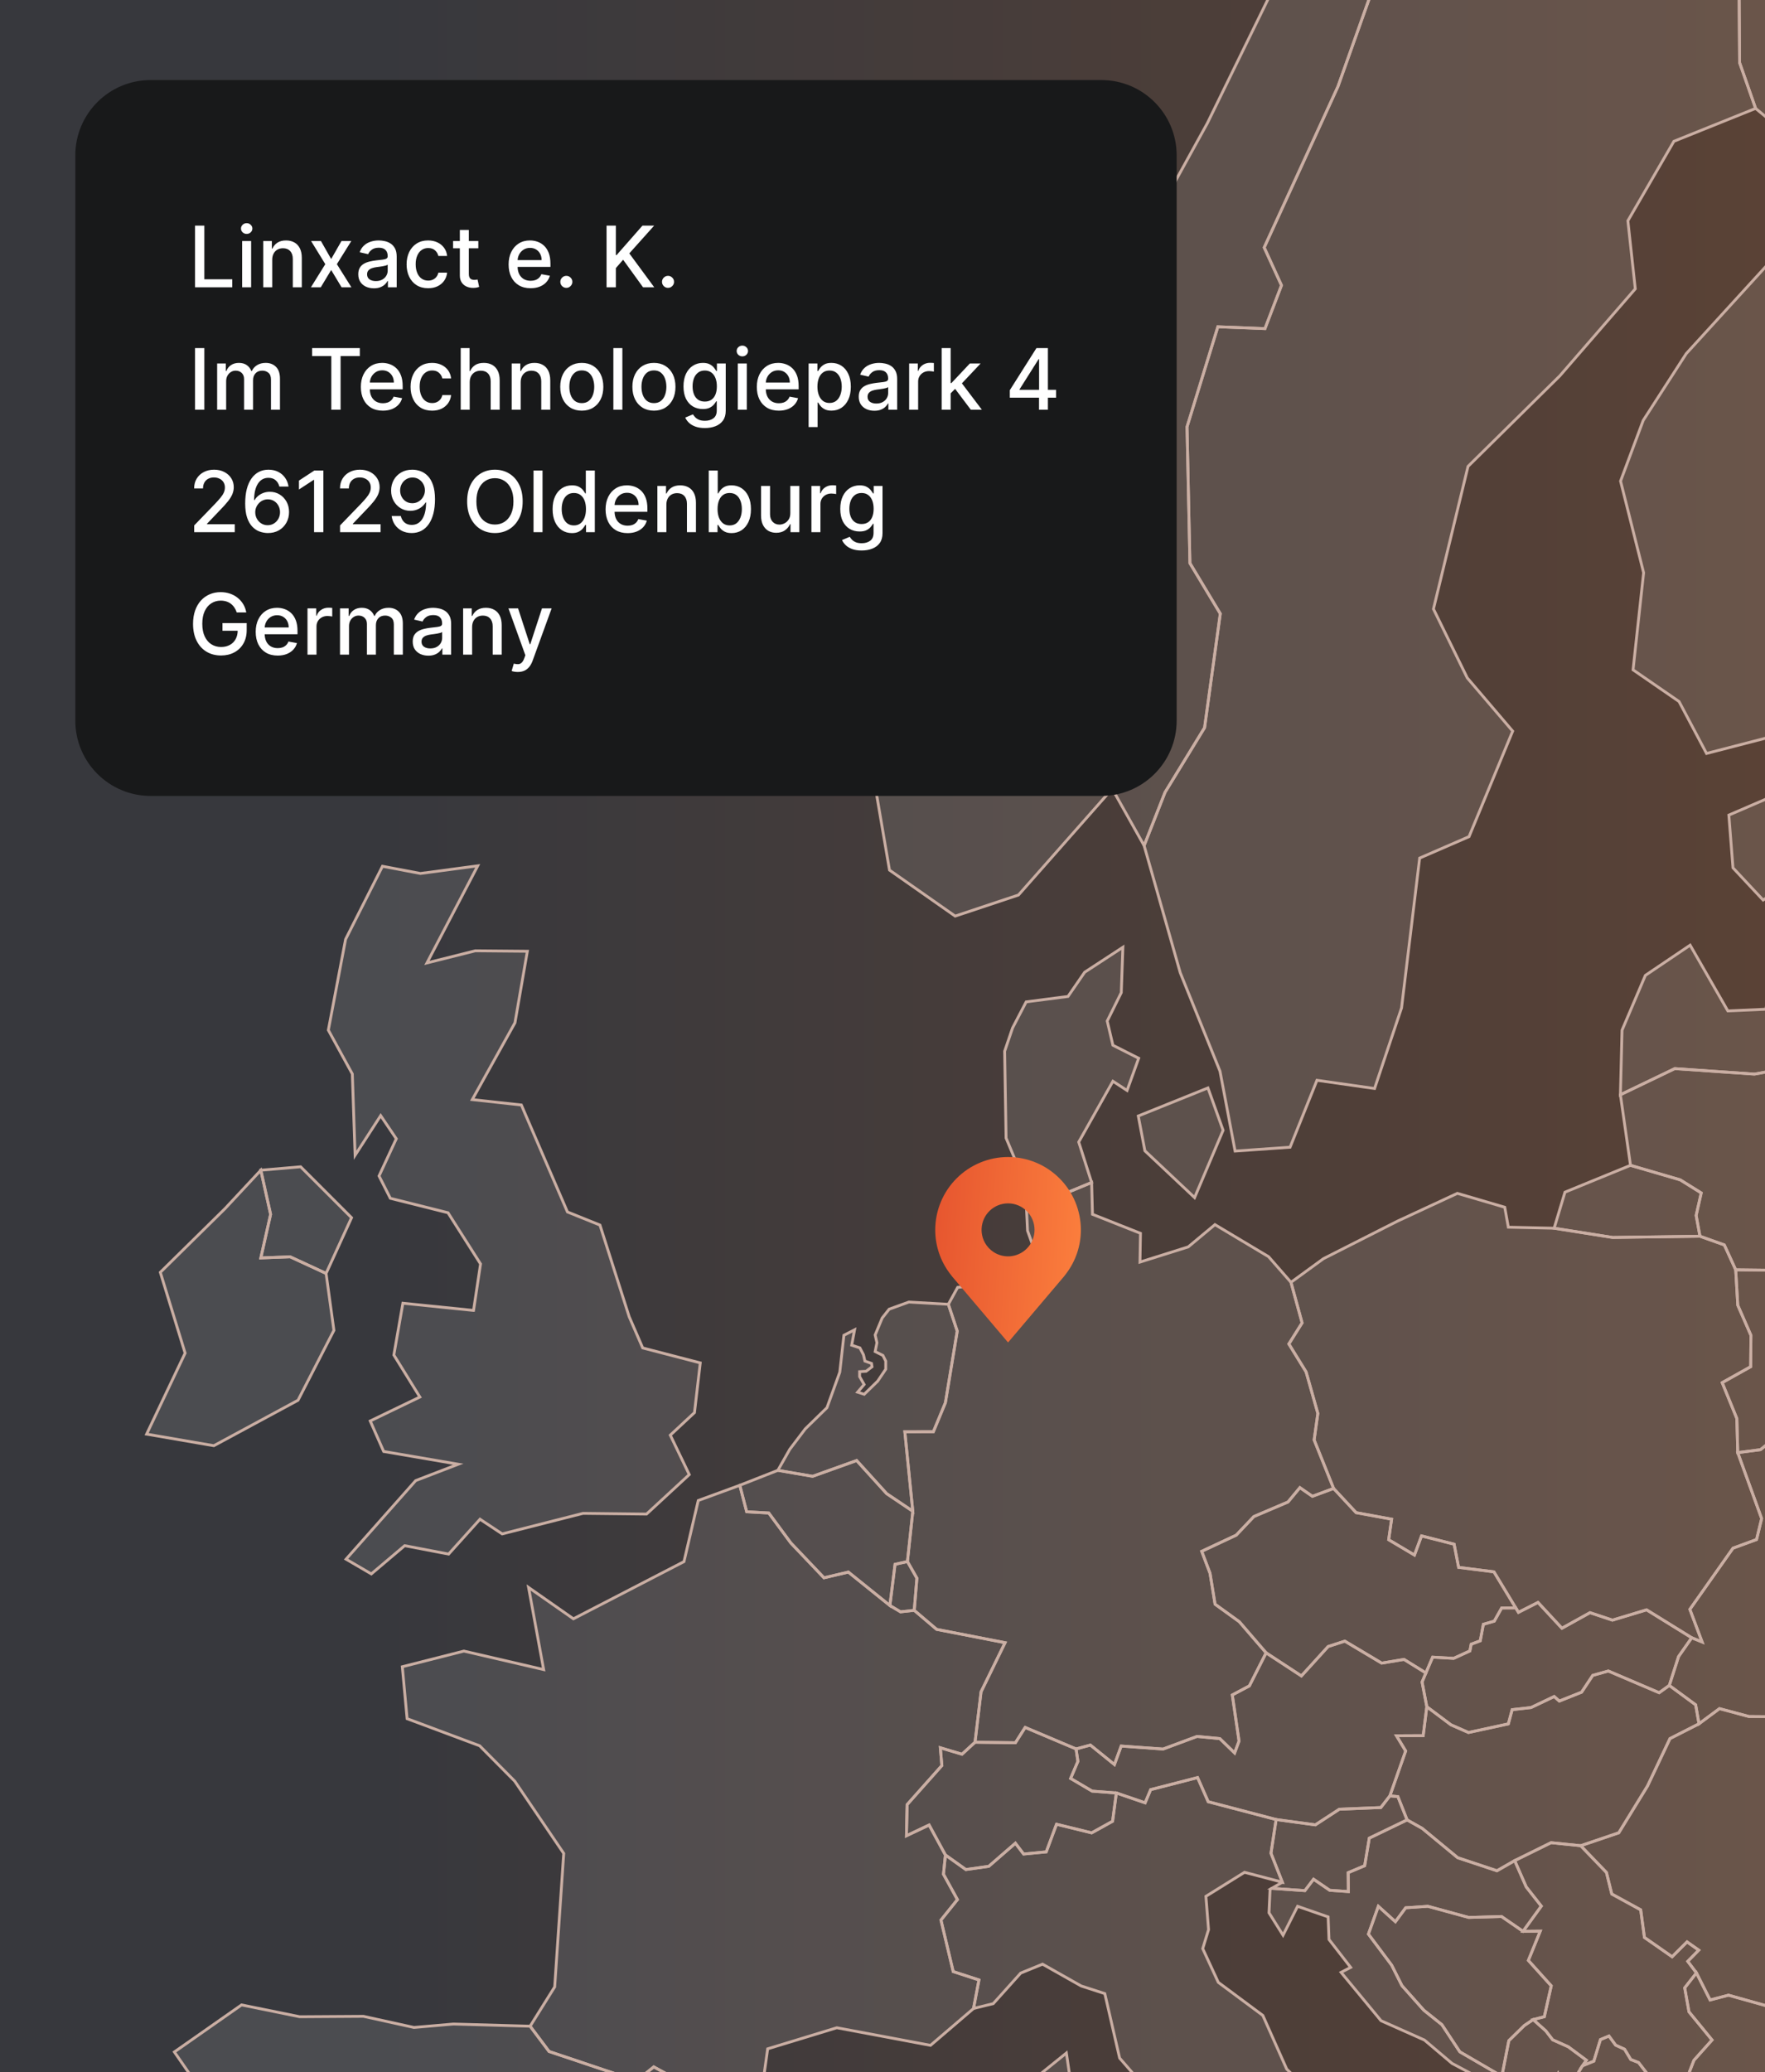
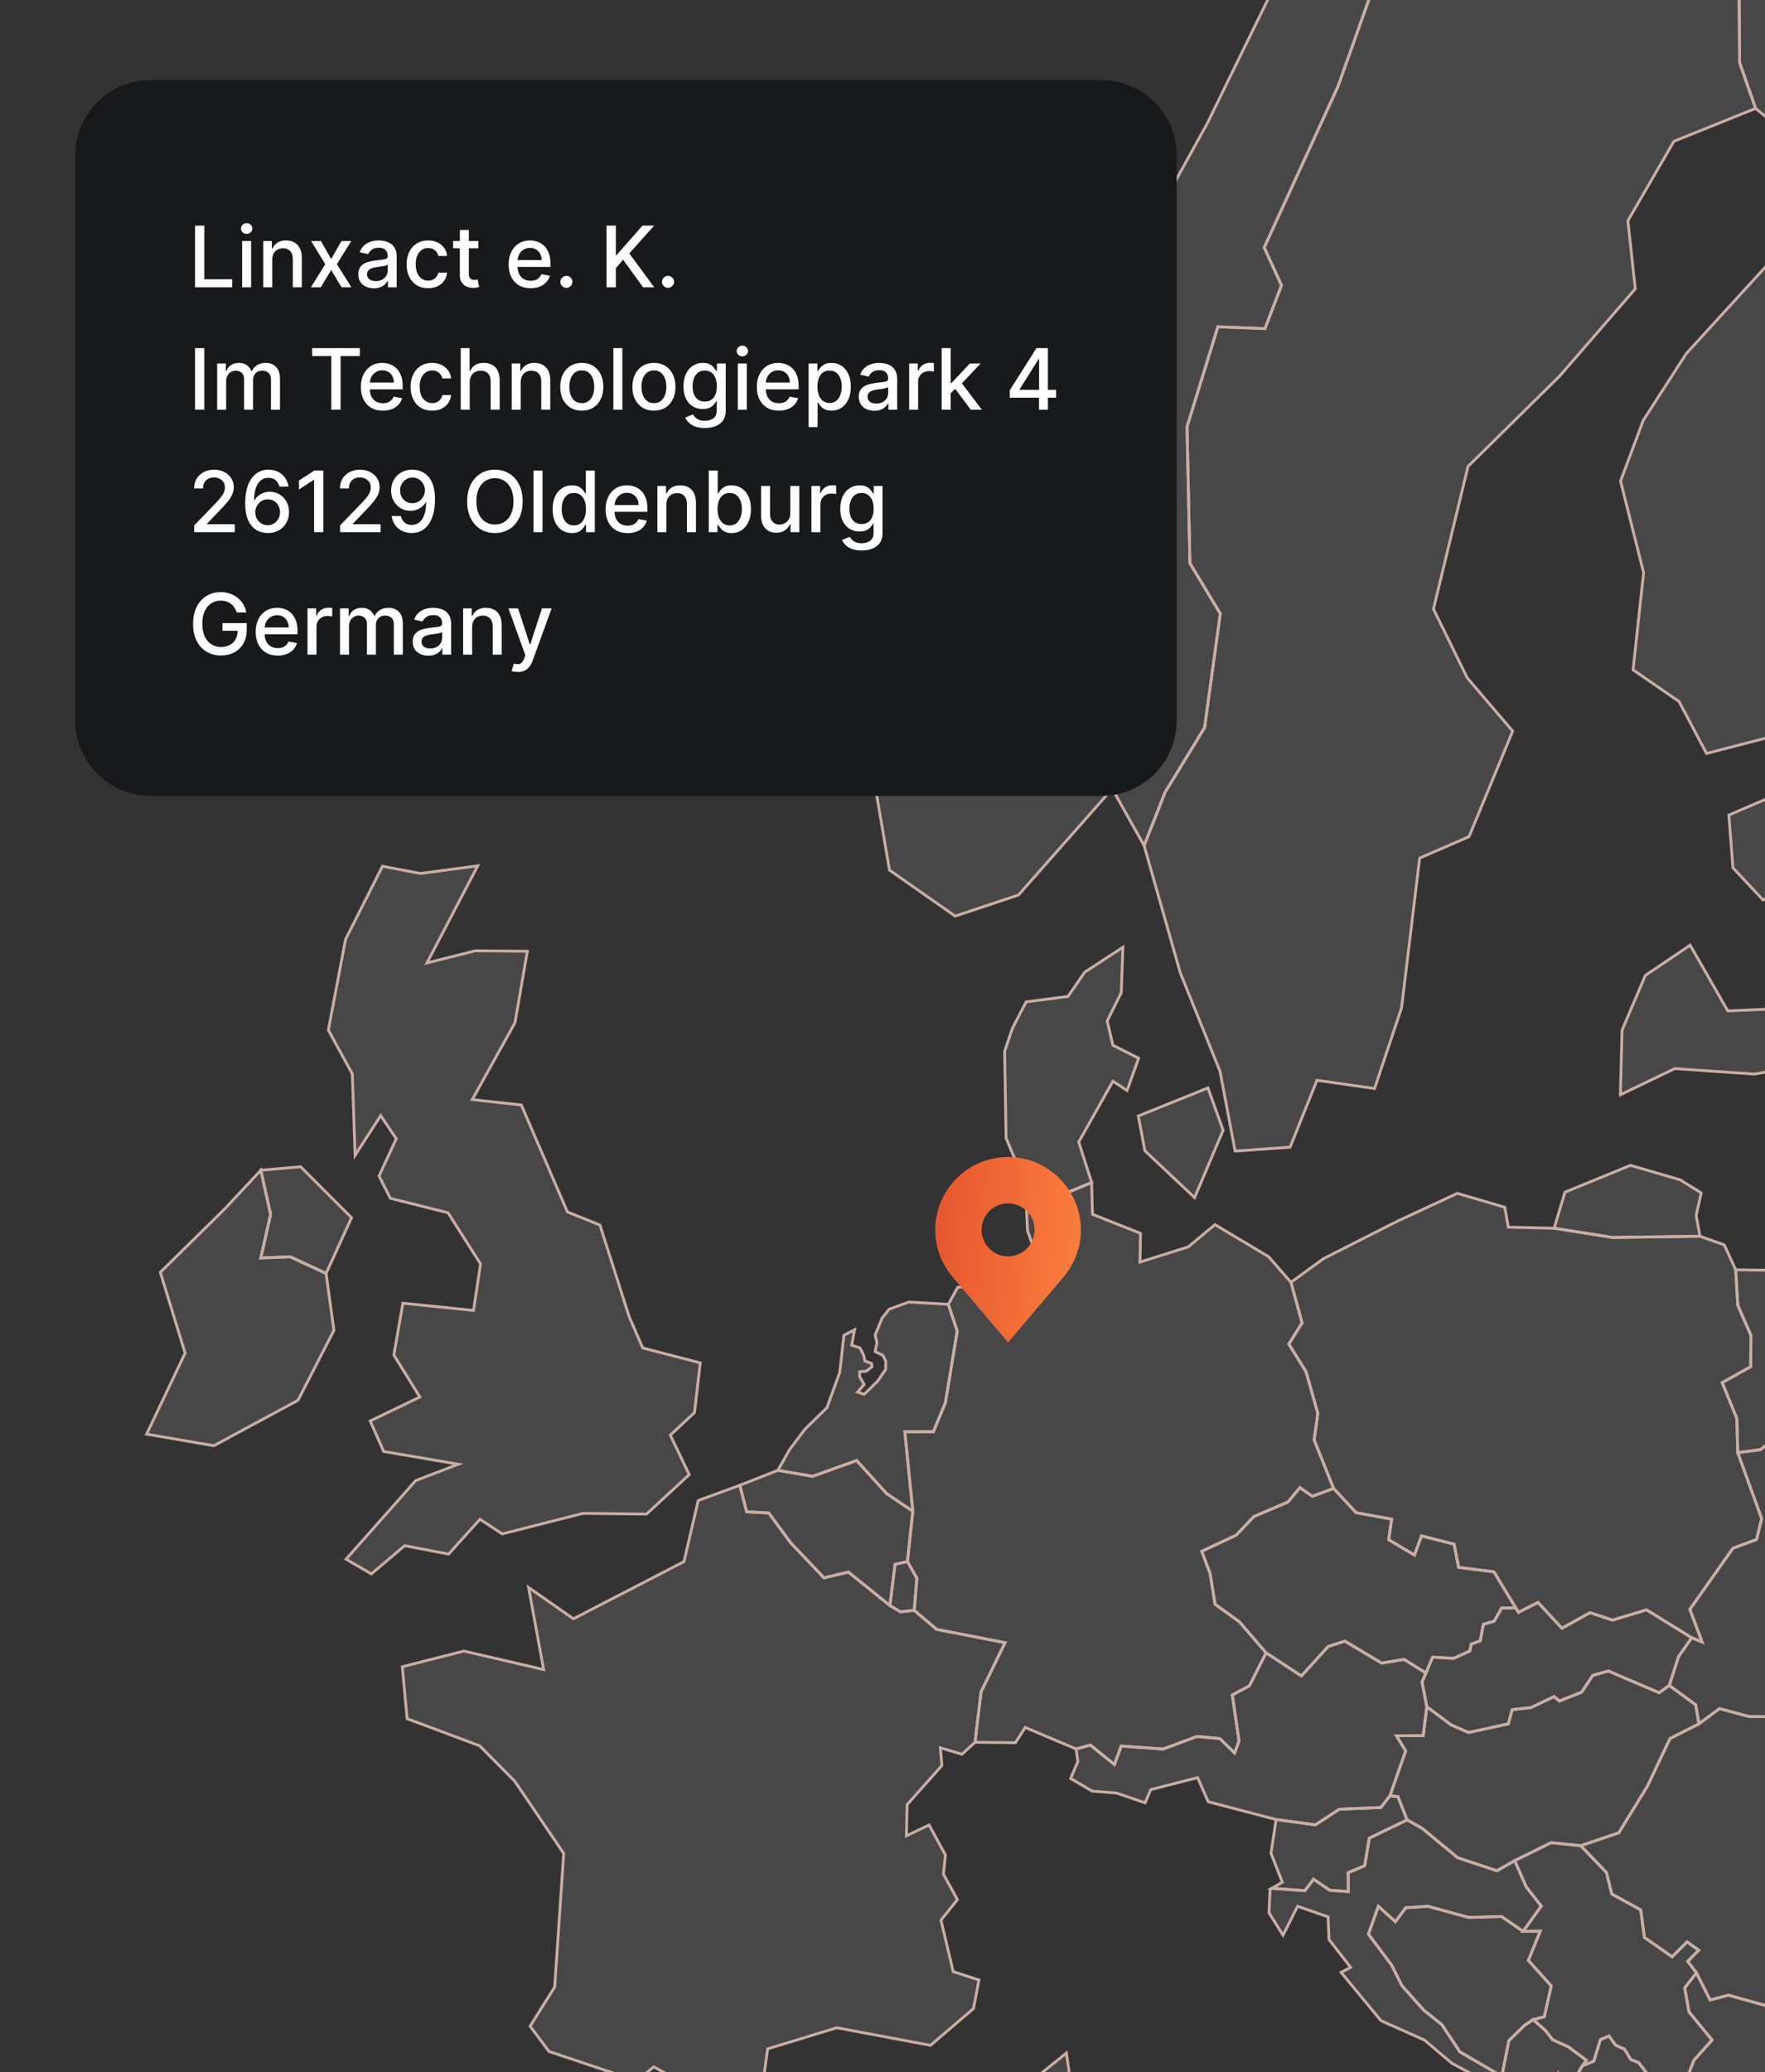
<svg xmlns="http://www.w3.org/2000/svg" width="375" height="440" viewBox="0 0 375 440" fill="none">
  <rect x="0" y="0" width="375" height="440" fill="#333333" stroke="none" />
  <g clip-path="url(#clip0_19367_69221)">
-     <rect width="375" height="440" fill="url(#paint0_linear_19367_69221)" />
    <g clip-path="url(#clip1_19367_69221)">
      <path d="M339.579 451.65L338.298 456.231L339.73 461.967L343.915 465.21L343.713 468.693L340.435 470.608L339.827 474.89L335.134 481.242L333.421 480.328L333.22 477.449L327.631 473.04L326.753 466.743L327.606 457.645L328.984 453.474L327.282 451.348L326.605 447.044L330.981 440.332L331.622 442.905L334.335 441.696L336.484 445.352L338.899 446.741L339.579 451.65Z" fill="white" fill-opacity="0.1" stroke="#CAAEA3" stroke-width="0.6" />
      <path d="M303.146 362.392L302.379 368.524L296.697 368.553L298.654 371.788L295.304 381.313L293.379 383.793L284.555 384.156L279.463 387.474L271.128 386.344L256.701 382.562L254.448 377.438L244.476 380L243.3 382.796L237.189 380.709L232.039 380.309L227.473 377.621L229.016 373.997L228.628 371.356L231.672 370.535L236.779 374.667L238.215 370.741L247.114 371.378L254.326 368.7L259.166 369.157L262.311 372.212L263.251 369.679L261.822 359.891L265.446 357.969L269.005 350.948L276.501 355.856L282.176 349.613L285.728 348.465L293.562 353.136L298.302 352.344L302.951 355.223L302.141 357.148L303.146 362.392Z" fill="white" fill-opacity="0.1" stroke="#CAAEA3" stroke-width="0.6" />
      <path d="M323.589 410.081L327.245 410.045L324.719 416.26L329.584 421.658L328.112 428.211L325.737 428.823L323.852 430.089L320.57 433.303L319.091 440.857L310.162 435.664L306.351 429.899L302.508 426.829L297.869 421.622L295.681 417.271L290.74 410.671L292.849 404.766L296.473 408.04L298.657 405.082L303.372 404.766L312.048 407.134L319.022 406.936L323.589 410.081Z" fill="white" fill-opacity="0.1" stroke="#CAAEA3" stroke-width="0.6" />
      <path d="M165.27 312.197L172.658 313.464L182.007 310.113L188.395 317.152L193.941 320.881L192.796 331.561L190.165 332.155L189.071 340.9L180.244 333.8L175.069 335.016L168.023 327.614L163.334 321.251L158.645 320.992L157.184 315.371L165.27 312.197Z" fill="white" fill-opacity="0.1" stroke="#CAAEA3" stroke-width="0.6" />
      <path d="M360.432 418.91L363.336 424.661L367.244 423.639L374.999 425.812L389.815 426.546L394.82 422.991L406.7 419.738L414.041 424.819L419.975 426.28L414.739 432.024L411.054 441.844L414.307 449.6L405.62 447.782L395.342 452.04L395.234 458.729L386.061 459.993L378.954 455.311L370.875 458.996L363.411 458.607L362.695 449.708L357.643 445.357L359.302 443.435L358.208 441.812L359.903 437.458L363.75 433.157L358.848 427.18L357.941 422.088L360.432 418.91Z" fill="white" fill-opacity="0.1" stroke="#CAAEA3" stroke-width="0.6" />
      <path d="M368.778 269.622L378.53 269.737L389.485 263.27L391.828 253.467L400.101 247.846L399.151 239.904L405.287 236.899L416.126 229.957L426.749 234.477L428.181 238.925L433.478 236.791L443.342 241.048L444.328 249.354L442.169 254.082L448.492 265.429L452.602 268.556L451.994 271.644L458.795 274.634L461.703 279.147L457.777 282.825L449.636 282.242L447.693 283.808L450.065 289.35L452.544 299.919L443.882 300.89L440.773 304.471L440.125 312.622L436.113 311.064L427.004 311.838L424.359 308.059L420.577 310.877L416.781 308.541L408.835 308.217L397.575 304.316L387.383 303.039L379.563 303.402L374.036 307.811L369.21 308.44L369.019 301.196L365.906 293.578L371.956 290.195L372.017 283.545L369.217 277.143L368.778 269.622Z" fill="white" fill-opacity="0.1" stroke="#CAAEA3" stroke-width="0.6" />
-       <path d="M228.626 371.352L229.015 373.993L227.471 377.617L232.037 380.305L237.187 380.705L236.388 386.715L231.94 389.176L224.473 387.348L222.289 393.214L217.484 393.674L215.735 391.375L210.078 396.283L205.213 396.971L200.869 393.876L197.407 387.503L192.589 389.784L192.736 383.17L200.114 374.882L199.79 371.103L204.389 372.475L207.156 369.93L215.739 370.035L217.812 366.785L228.626 371.352Z" fill="white" fill-opacity="0.1" stroke="#CAAEA3" stroke-width="0.6" />
      <path d="M302.951 355.223L298.301 352.344L293.562 353.136L285.727 348.465L282.176 349.613L276.5 355.856L269.005 350.948L263.308 344.341L258.158 340.623L257.089 334.056L255.322 329.392L262.656 325.958L266.403 322.007L273.65 318.92L276.18 315.875L278.84 317.714L283.341 316.044L288.128 321.187L295.671 322.572L295.041 326.93L300.522 330.187L302.026 326.117L308.95 327.884L309.903 332.803L317.407 333.753L322.049 341.418L319.04 341.436L317.479 344.222L315.161 344.891L314.503 348.393L312.57 349.12L312.296 350.545L308.853 352.124L304.383 351.869L302.951 355.223Z" fill="white" fill-opacity="0.1" stroke="#CAAEA3" stroke-width="0.6" />
      <path d="M231.932 251.086L232.112 257.833L242.311 261.871L242.203 267.978L252.459 264.754L258.134 260.025L269.528 266.834L274.289 272.279L276.649 280.89L273.835 285.367L277.499 291.301L279.996 300.114L279.208 305.739L283.343 316.046L278.841 317.715L276.181 315.876L273.652 318.921L266.404 322.009L262.658 325.96L255.324 329.393L257.091 334.057L258.159 340.624L263.309 344.342L269.006 350.949L265.447 357.97L261.823 359.892L263.251 369.68L262.312 372.214L259.167 369.158L254.327 368.701L247.115 371.379L238.215 370.742L236.78 374.668L231.673 370.537L228.629 371.357L217.815 366.79L215.742 370.04L207.159 369.936L208.44 359.23L213.543 348.794L199.004 345.965L194.243 341.924L194.812 335.104L192.797 331.567L193.941 320.886L192.246 304.008L198.31 304.001L200.865 297.843L203.38 282.639L201.495 276.942L203.467 273.351L211.898 272.426L213.77 276.169L220.622 267.773L218.315 261.321L217.851 251.442L225.476 253.753L231.932 251.086Z" fill="white" fill-opacity="0.1" stroke="#CAAEA3" stroke-width="0.6" />
      <path d="M259.866 239.998L253.809 254.289L243.251 244.353L241.844 236.961L256.645 231.002L259.866 239.998ZM241.926 224.701L239.461 231.542L236.457 229.58L229.191 242.489L231.933 251.086L225.477 253.753L217.851 251.442L213.756 241.643L213.45 223.218L215.131 218.27L218.024 212.728L226.913 211.576L230.454 206.434L238.572 201.133L238.231 210.763L235.244 216.794L236.453 221.937L241.926 224.701Z" fill="white" fill-opacity="0.1" stroke="#CAAEA3" stroke-width="0.6" />
      <path d="M377.14 199.933L378.31 188.69L374.599 191.109L368.197 184.271L367.319 173.069L380.08 167.57L392.791 164.684L403.738 167.966L414.153 167.379L415.671 170.834L408.492 182.105L411.482 199.961L407.16 205.932L398.84 205.899L390.157 198.911L385.734 196.586L377.14 199.933Z" fill="white" fill-opacity="0.1" stroke="#CAAEA3" stroke-width="0.6" />
-       <path d="M40.66 451.308L41.167 441.638L37.047 435.693L51.319 425.707L63.666 428.215L77.215 428.129L87.954 430.493L96.328 429.766L112.637 430.227L116.66 435.589L135.233 441.818L138.9 438.864L150.254 445.036L161.95 443.272L162.489 451.153L152.928 460.1L139.998 462.921L139.098 467.39L132.898 474.707L129.011 485.344L132.944 492.736L127.107 498.465L124.927 506.749L117.308 509.275L110.161 518.956L97.357 519.147L87.738 518.909L81.419 523.321L77.564 528.021L72.627 526.992L68.891 522.785L66.031 515.584L56.613 513.633L55.771 509.455L59.51 504.698L60.895 501.232L57.415 497.429L60.201 488.972L56.159 481.181L60.517 480.105L60.924 473.911L62.562 471.982L62.691 461.636L67.355 458.016L64.534 451.272L58.653 450.797L56.926 452.503L50.967 452.517L48.44 445.892L44.32 447.871L40.66 451.308Z" fill="white" fill-opacity="0.1" stroke="#CAAEA3" stroke-width="0.6" />
      <path d="M420.315 -57.771L418.843 -38.324L434.296 -20.366L424.986 -0.653L436.721 27.982L429.927 48.721L439.01 66.192L434.886 81.109L449.824 96.425L446.028 107.599L436.653 120.021L415.05 146.673L396.74 148.296L378.995 155.738L362.578 159.981L356.737 148.951L346.967 142.225L349.212 121.612L344.311 102.15L349.123 89.271L358.27 75.085L381.356 49.822L388.089 44.834L387.042 34.625L373.007 23.019L369.603 13.303L369.336 -26.715L353.585 -45.258L340.137 -58.941L346.186 -66.455L357.4 -51.509L370.574 -52.891L381.406 -46.165L391.029 -58.541L395.977 -79.611L411.642 -89.598L424.59 -77.895L420.315 -57.771Z" fill="white" fill-opacity="0.1" stroke="#CAAEA3" stroke-width="0.6" />
      <path d="M228.283 447.633L224.95 458.044L220.369 455.313L218.034 446.223L220.071 441.159L226.57 435.923L228.283 447.633ZM168.023 327.618L175.065 335.02L180.244 333.804L189.072 340.904L191.328 342.25L194.239 341.922L199 345.964L213.539 348.796L208.44 359.228L207.158 369.935L204.388 372.479L199.788 371.108L200.112 374.886L192.731 383.174L192.584 389.788L197.402 387.507L200.868 393.88L200.451 397.961L203.419 403.352L199.922 407.699L202.523 418.635L207.993 420.413L206.838 426.473L197.698 434.293L177.797 430.554L163.104 435.031L161.948 443.279L150.253 445.042L138.899 438.867L135.228 441.822L116.655 435.596L112.632 430.23L117.85 421.885L119.772 393.538L109.357 378.193L101.915 370.687L86.495 364.932L85.477 353.899L98.561 350.577L115.504 354.503L112.305 337.068L121.83 343.722L145.323 331.58L148.353 318.607L157.177 315.375L158.638 320.996L163.327 321.259L168.023 327.618Z" fill="white" fill-opacity="0.1" stroke="#CAAEA3" stroke-width="0.6" />
      <path d="M74.691 258.559L69.282 270.388L61.656 266.862L55.416 267.095L57.496 257.843L55.416 248.472L63.876 247.745L74.691 258.559ZM101.497 183.844L90.712 204.46L100.99 201.884L112.045 201.981L109.414 217.16L100.342 233.48L110.774 234.625L111.577 236.51L120.563 257.336L127.469 260.121L133.68 279.586L136.555 286.212L148.78 289.386L147.553 299.94L142.414 304.73L146.444 313.104L137.369 321.482L123.87 321.335L106.693 325.696L101.986 322.576L95.314 329.982L85.98 328.194L78.89 334.193L73.525 331.062L88.322 314.378L97.355 310.902L97.276 310.888L81.517 308.192L78.663 301.718L89.207 296.633L83.68 287.712L85.598 276.715L100.594 278.244H100.612L102.098 268.373L95.34 257.75L95.189 257.505L82.935 254.439L80.531 249.696L84.198 241.797L80.88 236.881L75.446 245.295L74.856 228.032L69.76 218.722L73.424 199.448L81.262 183.934L89.319 185.463L101.497 183.844Z" fill="white" fill-opacity="0.1" stroke="#CAAEA3" stroke-width="0.6" />
      <path d="M321.815 395.069L324.266 400.647L327.472 404.728L323.589 410.083L319.023 406.938L312.049 407.136L303.372 404.768L298.658 405.085L296.474 408.043L292.85 404.768L290.741 410.673L295.682 417.273L297.87 421.624L302.509 426.831L306.352 429.901L310.163 435.666L319.091 440.859L317.983 443.18L308.497 438.117L302.645 433.169L293.418 429.059L284.932 418.792L286.969 417.741L282.367 411.81L282.179 407.017L275.691 404.768L272.6 410.907L269.62 406.15L269.847 401.184L270.207 400.953L277.239 401.443L279.085 399.017L282.518 401.364L286.476 401.641L286.44 397.625L289.945 396.149L290.928 390.294L298.96 386.422L302.167 388.221L309.709 394.45L318.044 397.225L321.815 395.069Z" fill="white" fill-opacity="0.1" stroke="#CAAEA3" stroke-width="0.6" />
      <path d="M295.304 381.313L298.654 371.787L296.696 368.552L302.379 368.523L303.145 362.391L308.281 366.238L312.002 367.872L320.469 366.037L321.283 363.017L325.291 362.571L330.204 360.229L331.298 361.196L336.033 359.311L338.401 355.741L341.709 354.812L352.515 359.422L354.667 357.875L360.267 361.988L360.972 366.019L354.808 369.157L350.036 379.226L343.933 389.162L335.843 391.904L329.545 391.26L321.815 395.071L318.044 397.226L309.709 394.452L302.166 388.223L298.96 386.423L296.999 381.475L295.304 381.313Z" fill="white" fill-opacity="0.1" stroke="#CAAEA3" stroke-width="0.6" />
      <path d="M69.282 270.389L70.945 282.48L63.319 297.317L45.434 306.969L31.15 304.511L39.33 287.31L34.062 270.155L47.787 256.649L55.413 248.473L57.496 257.844L55.413 267.096L61.656 266.862L69.282 270.389Z" fill="white" fill-opacity="0.1" stroke="#CAAEA3" stroke-width="0.6" />
-       <path d="M288.422 499.245L284.787 509.26L286.295 513.172L284.179 519.631L276.46 514.906L271.328 513.549L257.243 507.122L258.657 500.587L270.465 501.753L280.757 500.36L288.422 499.245ZM224.751 460.314L230.804 469.75L229.386 487.063L224.798 486.243L220.681 490.565L216.859 487.132L216.456 471.355L214.153 463.78L219.702 464.446L224.751 460.314ZM256.7 382.558L271.131 386.34L270.036 393.505L272.451 399.648L264.419 397.55L256.214 402.649L256.772 409.724L255.537 413.758L258.845 420.916L268.305 427.937L273.38 439.334L284.608 450.299L292.514 450.216L294.972 453.2L292.139 455.881L301.176 460.721L308.585 464.752L317.237 471.657L318.284 474.115L316.398 478.815L310.799 472.683L302.032 470.513L297.786 479.013L305.077 483.85L303.878 490.612L299.664 491.378L294.274 502.379L290.07 503.358L290.11 499.457L292.168 492.573L294.36 489.816L290.419 482.295L287.342 475.699L283.154 474.061L280.174 468.365L273.689 465.953L269.324 460.602L261.857 459.735L253.972 453.678L244.741 444.869L237.882 436.995L234.734 423.309L229.713 421.683L221.505 417.051L216.859 418.951L211.029 425.436L206.837 426.458L207.992 420.398L202.522 418.62L199.92 407.684L203.418 403.337L200.449 397.946L200.866 393.865L205.21 396.96L210.075 396.276L215.733 391.367L217.481 393.667L222.286 393.206L224.47 387.34L231.937 389.169L236.382 386.707L237.181 380.697L243.295 382.788L244.468 379.992L254.44 377.43L256.7 382.558Z" fill="white" fill-opacity="0.1" stroke="#CAAEA3" stroke-width="0.6" />
      <path d="M341.312 448.988L340.858 451.759L339.577 451.648L338.897 446.739L336.482 445.35L334.334 441.694L336.22 438.628L338.634 437.642L340.031 433.072L341.841 432.309L343.273 434.256L345.159 435.112L346.48 437.296L348.138 437.944L350.1 440.481L351.532 440.406L350.402 443.731L349.193 445.35L349.528 446.369L347.271 446.89L341.312 448.988Z" fill="white" fill-opacity="0.1" stroke="#CAAEA3" stroke-width="0.6" />
-       <path d="M361.181 262.494L360.372 258.075L361.451 253.299L356.989 250.517L346.423 247.437L344.278 232.452L355.834 226.899L372.754 228.065L382.665 226.27L384.083 230.041L389.452 231.2L399.151 239.905L400.101 247.847L391.828 253.468L389.485 263.271L378.531 269.738L368.778 269.623L366.356 264.336L361.181 262.494Z" fill="white" fill-opacity="0.1" stroke="#CAAEA3" stroke-width="0.6" />
      <path d="M192.796 331.562L194.811 335.1L194.243 341.92L191.331 342.243L189.071 340.901L190.165 332.156L192.796 331.562Z" fill="white" fill-opacity="0.1" stroke="#CAAEA3" stroke-width="0.6" />
      <path d="M344.278 232.45L344.624 218.747L349.583 207.105L359.094 200.688L367.105 214.648L375.202 214.288L377.141 199.933L385.735 196.586L390.158 198.911L398.841 205.899L407.162 205.932L412.023 210.232L412.883 219.196L416.126 229.956L405.287 236.898L399.151 239.903L389.452 231.198L384.083 230.039L382.665 226.268L372.754 228.064L355.834 226.898L344.278 232.45Z" fill="white" fill-opacity="0.1" stroke="#CAAEA3" stroke-width="0.6" />
      <path d="M331.621 442.906L330.981 440.333L326.605 447.044L327.281 451.348L325.169 450.305L322.344 445.878L317.982 443.176L319.091 440.858L320.57 433.305L323.852 430.091L325.737 428.824L328.415 431.203L329.887 433.114L333.205 434.6L337.052 437.454L336.22 438.631L334.335 441.697L331.621 442.906Z" fill="white" fill-opacity="0.1" stroke="#CAAEA3" stroke-width="0.6" />
      <path d="M181.57 282.359L180.954 285.627L182.696 286.196L183.459 287.664L183.765 288.999L185.168 289.499L185.276 290.208L184.024 291.162L182.638 291.248V292.299L183.599 293.972L182.214 295.599L183.614 296.049L186.464 293.274L188.187 290.726V288.999L187.587 287.801L185.938 286.977L186.316 285.102L185.938 283.453L187.435 279.855L188.918 277.98L193.107 276.465L201.492 276.943L203.378 282.64L200.862 297.844L198.307 304.002L192.243 304.009L193.938 320.887L188.393 317.159L182.005 310.12L172.656 313.47L165.268 312.203L167.794 307.744L171.094 303.394L175.697 298.899L178.421 291.371L179.302 283.518L181.57 282.359Z" fill="white" fill-opacity="0.1" stroke="#CAAEA3" stroke-width="0.6" />
      <path d="M416.016 -120.723L447.576 -98.267L434.581 -90.256L445.636 -71.849L428.467 -60.377L420.316 -57.771L424.591 -77.895L411.643 -89.598L395.975 -79.611L391.027 -58.545L381.407 -46.169L370.572 -52.898L357.397 -51.517L346.184 -66.462L340.134 -58.948L333.876 -57.785L332.393 -39.493L313.378 -43.898L310.708 -28.723L301.02 -28.813L294.359 -9.945L284.265 18.366L268.596 52.553L272.27 60.586L268.758 69.777L258.75 69.384L252.197 90.638L252.816 119.586L259.265 130.303L255.925 154.511L247.53 168.229L243.082 179.547L236.313 167.488L216.39 190.037L202.938 194.517L188.986 184.747L185.38 163.645L182.188 115.94L191.48 101.996L218.121 83.34L238.043 59.639L256.516 26.168L280.76 -23.357L297.659 -43.776L325.387 -79.377L347.529 -92.304L364.13 -90.721L379.497 -115.893L397.897 -114.522L416.016 -120.723Z" fill="white" fill-opacity="0.1" stroke="#CAAEA3" stroke-width="0.6" />
      <path d="M283.342 316.043L279.207 305.737L279.995 300.112L277.497 291.299L273.834 285.365L276.648 280.888L274.287 272.276L281.182 267.256L296.93 259.281L309.637 253.387L319.706 256.338L320.466 260.573L330.196 260.789L342.626 262.754L361.181 262.495L366.356 264.337L368.778 269.624L369.217 277.145L372.017 283.547L371.955 290.198L365.906 293.58L369.019 301.199L369.21 308.443L374.284 322.445L373.204 326.89L368.198 328.729L359.036 341.716L361.638 348.644L359.432 347.751L349.845 341.821L342.583 344.009L337.818 342.421L331.855 345.729L326.767 340.248L322.617 342.353L322.049 341.417L317.407 333.752L309.904 332.802L308.95 327.883L302.026 326.116L300.522 330.186L295.041 326.929L295.671 322.571L288.128 321.186L283.342 316.043Z" fill="white" fill-opacity="0.1" stroke="#CAAEA3" stroke-width="0.6" />
      <path d="M360.971 366.017L365.329 362.796L371.569 364.466L378.04 364.52L382.725 368.184L386.169 365.884L393.615 364.441L396.155 360.918L400.413 360.922L403.486 362.393L406.613 366.849L409.812 373.139L415.635 381.927L415.955 388.351L414.894 394.555L416.7 401.126L421.202 403.764L425.942 401.461L430.519 403.919L430.753 407.596L425.862 410.652L422.796 409.324L419.975 426.277L414.041 424.816L406.7 419.735L394.82 422.988L389.815 426.543L374.999 425.809L367.244 423.636L363.335 424.658L360.432 418.907L358.585 416.456L360.924 414.078L358.434 412.321L355.267 415.481L349.384 411.379L348.592 405.52L342.442 402.155L341.312 397.585L335.842 391.902L343.932 389.16L350.035 379.224L354.807 369.155L360.971 366.017Z" fill="white" fill-opacity="0.1" stroke="#CAAEA3" stroke-width="0.6" />
      <path d="M342.444 402.155L348.594 405.519L349.386 411.378L355.27 415.48L358.436 412.321L360.927 414.077L358.588 416.456L360.434 418.906L357.943 422.084L358.85 427.176L363.752 433.154L359.905 437.454L358.21 441.808L359.304 443.431L357.645 445.353L352.967 445.58L349.53 446.371L349.195 445.353L350.404 443.734L351.534 440.408L350.102 440.484L348.141 437.947L346.482 437.299L345.161 435.115L343.275 434.258L341.843 432.311L340.033 433.074L338.637 437.645L336.222 438.631L337.053 437.454L333.206 434.6L329.888 433.114L328.416 431.203L325.739 428.824L328.114 428.213L329.586 421.659L324.721 416.261L327.247 410.047L323.59 410.082L327.473 404.728L324.267 400.647L321.816 395.069L329.546 391.258L335.844 391.902L341.314 397.584L342.444 402.155Z" fill="white" fill-opacity="0.1" stroke="#CAAEA3" stroke-width="0.6" />
      <path d="M2049.96 23.759L2039.96 34.458L2023.42 36.97L2023.17 60.228L2019.13 65.075L2009.68 64.381L2001.99 56.233L1988.57 49.335L1986.32 38.934L1976.07 34.969L1964.6 38.118L1959.12 29.592L1961.31 20.409L1949.22 26.292L1953.78 37.787L1948.05 47.982L1947.97 48.111L1935 58.493L1921.93 56.773L1931.03 69.16L1937.03 87.876L1941.69 93.879L1942.86 102.991L1940.26 108.756L1921.45 104.016L1893.25 120.25L1884.28 122.726L1868.84 137.466L1854.19 150.08L1850.49 159.267L1836.05 145.232L1809.76 161.135L1805.17 153.657L1795.45 162.272L1781.96 159.526L1778.71 172.593L1766.6 191.371L1766.96 199.061L1778.45 203.286L1777.1 230.125L1767.73 230.794L1763.41 245.743L1767.61 253.315L1749.97 262.193L1746.47 281.643L1731.42 285.728L1728.4 302.509L1713.85 317.562L1710.12 306.46L1705.8 282.374L1700.17 244.059L1705.02 219.034L1713.53 207.982L1714.06 199.198L1729.74 194.951L1747.77 170.549L1765.13 149.939L1783.27 133.493L1791.38 103.387L1779.12 105.226L1773.06 122.938L1747.47 145.83L1739.2 120.142L1713.16 127.336L1687.9 161.739L1696.23 173.892L1673.71 178.998L1658.11 181.003L1658.84 166.803L1643.16 163.783L1630.66 173.507L1599.81 170.12L1566.62 175.95L1533.93 213.125L1495.26 255.506L1511.16 257.701L1516.12 268.501L1525.92 272.298L1532.38 263.74L1543.45 264.859L1558.01 283.54L1558.36 297.661L1550.47 313.898L1549.62 332.849L1545.07 357.493L1529.86 379.131L1526.48 389.269L1512.78 406.046L1499.19 422.341L1492.67 430.557L1479.23 438.635L1472.86 438.812L1466.53 432.125L1452.98 442.173L1451.4 446.7L1449.99 444.321L1449.93 437.38L1455.08 437.009L1456.54 420.624L1453.88 408.54L1462.54 403.505L1474.78 406.035L1481.57 392.043L1485.03 375.986L1488.94 370.549L1494.25 357.014L1477.57 361.473L1468.83 367.4L1453.49 367.382L1449.41 353.185L1437.46 342.263L1419.89 337.301L1416.16 321.884L1412.65 312.056L1408.86 305.085L1402.63 288.492L1393.77 282.334L1378.67 277.318L1365.29 277.775L1352.75 280.816L1344.42 289.139L1349.95 293.08L1350.08 302.156L1344.47 307.374L1335.36 324.378L1335.45 331.319L1321.23 341.176L1309.12 335.303L1297.08 336.602L1291.8 331.359L1285.74 329.66L1270.97 340.669L1257.68 343.231L1248.41 347.053L1235.7 344.545L1226.34 344.707L1220.22 336.779L1210.34 329.25L1200.22 327.174L1187.46 329.236L1177.92 332.147L1163.59 325.522L1161.67 313.567L1149.8 309.425L1140.64 307.529L1129.34 300.796L1118.89 317.562L1122.99 326.918L1113.18 337.837L1098.59 333.914L1088.52 333.353L1081.77 326.004L1071.25 325.77L1062.47 320.898L1047.13 328.351L1027.87 341.806L1017.23 344.483L1013.28 345.75L1007.93 336.271L994.934 338.355L990.64 331.722L983.587 328.671L978.729 319.512L973.158 316.637L958.659 320.739L944.761 311.509L939.384 319.904L916.835 278.246L903.963 265.079L907.651 259.666L882.367 275.839L872.69 276.803L873.525 267.508L860.563 261.638L850.029 265.834L846.852 247.798L828.718 243.987L819.646 251.303L794.398 257.748L789.471 262.027L751.714 268.012L747.089 273.834L754.373 285.379L744.686 289.712L746.575 294.224L736.891 302.224L753.243 313.373L750.717 320.952L736.545 320.264L733.616 324.979L720.711 316.727L704.715 317.047L694.005 323.769L682.061 317.324L659.818 306.161L644.056 306.582L623.227 324.032L621.971 335.523L611.596 326.411L603.546 343.577L606.493 346.722L600.67 358.292L609.235 368.501L616.724 368.083L623.155 378.016L622.133 385.58L627.257 387.941L622.658 396.545L612.877 398.921L602.847 413.632L612.017 426.929L611.024 436.235L622.043 452.271L616.019 457.69L614.287 461.091L609.822 460.181L602.887 452.026L600.051 451.573L593.707 448.438L590.619 442.86L581.209 440.003L575.091 442.151L573.324 439.611L559.584 433.022L544.729 430.783L536.2 428.415L534.969 430.053L522.104 418.271L510.592 412.955L501.876 404.61L509.221 402.321L517.595 390.251L511.952 384.475L526.822 378.477L526.556 375.241L517.498 377.627L517.814 371.034L523.014 366.864L532.778 365.762L534.365 360.742L532.133 352.368L536.232 344.332L536.114 339.787L521.24 334.717L515.342 334.886L509.116 327.534L501.376 330.027L488.561 324.478L488.78 321.355L485.192 314.424L477.146 313.646L476.311 308.637L478.83 305.351L472.381 296.085L461.92 297.675L458.854 296.851L456.306 300.583L452.538 299.921L450.058 289.352L447.69 283.81L449.634 282.244L457.774 282.827L461.7 279.149L458.792 274.64L451.987 271.646L452.596 268.562L448.49 265.431L442.163 254.085L444.326 249.356L443.34 241.05L433.476 236.793L428.182 238.927L426.75 234.479L416.127 229.959L412.884 219.203L412.024 210.235L407.162 205.938L411.484 199.968L408.49 182.111L415.67 170.837L414.151 167.386L425.62 156.334L415.047 146.675L436.65 120.027L446.021 107.601L449.817 96.43L434.883 81.115L439.007 66.198L429.924 48.73L436.718 27.987L424.983 -0.647L434.293 -20.361L418.84 -38.318L420.312 -57.765L428.463 -60.371L445.632 -71.843L456.043 -81.966L472.618 -64.477L500.249 -57.726L538.374 -26.612L546.118 -13.988L546.784 3.272L535.581 16.569L519.106 23.212L474.062 4.092L466.652 7.331L483.102 25.673L483.746 37.024L484.404 61.325L497.395 68.4L505.28 74.364L506.583 63.182L500.505 53.102L506.928 44.088L531.32 58.839L539.817 53.106L533.026 35.555L556.543 11.293L565.857 12.747L575.278 21.492L581.155 4.179L572.741 -11.235L577.682 -27.09L570.265 -43.975L598.489 -35.187L604.255 -20.134L591.479 -16.866L591.548 -2.335L599.49 6.439L615.079 0.893L617.548 -15.701L638.625 -28.386L673.838 -51.932L681.446 -50.557L671.499 -33.859L684.016 -31.034L691.245 -40.334L710.156 -41.093L725.141 -52.583L736.639 -35.954L748.104 -54.26L737.531 -70.731L742.778 -80.315L772.582 -71.523L786.549 -62.57L823.115 -30.905L829.862 -45.21L819.606 -60.004L819.311 -66.039L807.151 -68.853L810.48 -82.625L805.082 -105.984L804.776 -115.834L823.399 -144.587L830.021 -174.884L837.524 -181.643L864.237 -172.595L866.342 -153.944L856.777 -127.734L863.053 -117.734L866.299 -96.365L864.007 -56.517L875.138 -39.495L870.808 -21.473L851.044 15.226L862.578 18.912L866.591 9.864L877.692 3.333L880.37 -9.453L889.104 -22.009L883.224 -37.339L887.934 -55.631L876.901 -57.949L874.475 -73.848L882.526 -103.638L869.419 -128.947L887.477 -150.69L885.145 -174.51L890.176 -175.287L895.477 -156.614L891.501 -125.424L902.297 -119.695L897.698 -142.629L914.583 -155.509L935.523 -157.265L954.168 -138.624L945.196 -166.053L944.192 -203.055L961.739 -210.328L986.009 -208.73L1007.87 -213.484L999.673 -232.848L1011.35 -258.096L1022.94 -259.176L1042.56 -279.015L1069.2 -284.464L1072.57 -295.81L1099.06 -299.704L1107.32 -290.326L1129.97 -312.771L1148.5 -312.055L1151.28 -330.905L1160.93 -350.1L1184.75 -369.216L1202.05 -354.073L1188.31 -342.805L1211.17 -335.907L1213.89 -314.192L1223.11 -324.783L1252.61 -324.197L1275.36 -303.17L1283.46 -287.512L1280.95 -266.445L1269.78 -254.778L1243.27 -233.485L1235.69 -222.405L1248.2 -217.248L1263.13 -208.064L1272.21 -214.937L1277.36 -191.931L1281.79 -201.14L1297.92 -206.808L1330.29 -200.885L1332.76 -184.417L1374.94 -179.271L1375.52 -206.164L1396.93 -199.895L1413.04 -200.089L1429.33 -181.599L1433.98 -159.871L1428.01 -146.066L1440.68 -120.94L1456.55 -108.37L1466.28 -141.399L1482.47 -127.018L1499.66 -135.569L1519.19 -125.795L1526.62 -134.701L1543.13 -130.232L1535.85 -160.454L1549.17 -175.089L1640.3 -153.278L1648.89 -134.007L1675.3 -110.065L1716.05 -115.906L1736.13 -110.817L1744.53 -98.229L1743.31 -76.579L1755.74 -68.353L1769.24 -74.258L1787.14 -75.017L1806.19 -69.35L1825.31 -72.541L1842.89 -47.372L1855.39 -56.308L1847.23 -74.568L1851.72 -87.588L1883.91 -79.361L1904.9 -81.11L1933.92 -67.28L1948.05 -54.901L1972.77 -33.82L1999.22 -7.402L1998.36 8.565L2005.16 14.845L2002.82 -3.674L2030.21 0.17L2049.96 23.759ZM1591.4 349.428L1581.25 321.776L1577.09 305.549L1577.35 289.37L1573.85 273.165L1571.23 261.829L1566.74 264.251L1570.74 272.186L1561.42 279.981L1560.52 302.638L1566.44 318.512L1565.99 339.571L1563.66 351.22L1564.81 367.547L1563.68 381.996L1565.55 394.231L1572.17 382.953L1579.82 391.752L1580.1 381.546L1570.26 366.327L1576.47 344.35L1591.4 349.428ZM356.99 250.518L346.424 247.438L332.501 253.135L330.201 260.789L342.627 262.75L361.182 262.491L360.372 258.072L361.448 253.297L356.99 250.518ZM1948.05 -109.773L1961.22 -111.645L1971.62 -119.076L1972.48 -123.351L1957.89 -132.402L1949.34 -132.47L1948.05 -131.135L1935.18 -118.018L1936.98 -108.208L1948.05 -109.773ZM1552.63 -207.258L1543.06 -193.169L1544.83 -191.305L1565.5 -187.404L1580.8 -187.649L1579.58 -196.894L1565.25 -210.605L1552.63 -207.258ZM1641.06 -241.546L1652.73 -256.833L1627.41 -267.179L1608.6 -273.229L1606.18 -260.328L1624.94 -244.972L1641.06 -241.546ZM1550.64 -247.642L1587.83 -246.577L1595.76 -275.888L1559.29 -297.736L1532.65 -299.578L1519.34 -291.733L1513.91 -263.836L1533.9 -238.599L1550.64 -247.642ZM661.337 -154.267L651.019 -147.221L652.495 -129.832L670.758 -121.383L673.435 -107.643L706.403 -103.677L712.362 -106.351L693.062 -131.923L691.011 -158.971L706.827 -191.874L721.866 -227.209L753.211 -263.8L784.026 -283.01L819.779 -303.666L826.559 -317.003L819.545 -334.374L799.907 -328.602L782.626 -312.436L749.044 -304.44L715.731 -277.777L693.163 -256.729L695.895 -239.203L671.737 -206.711L681.014 -202.32L660.998 -172.556L661.337 -154.267ZM1192.05 -398.783L1195.05 -419.367L1169.47 -449.391L1161.89 -452.936L1153.6 -446.832L1135.17 -379.883L1192.05 -398.783ZM601.041 -504.271L611.97 -490.322L623.763 -500.014L625.17 -509.798L634.242 -514.376L647.788 -522.419L651.692 -531.862L636.725 -545.706L627.214 -535.259L621.42 -520.414L619.358 -537.145L604.028 -536.385L584.328 -525.042L606.784 -523.167L601.041 -504.271ZM1073.36 -457.322L1090.11 -436.702L1118.21 -421.58L1140.23 -428.069L1142.72 -477.094L1119.48 -534.816L1099.88 -567.287L1078.05 -552.5L1051.85 -509.913L1065.62 -498.146L1073.36 -457.322Z" fill="white" fill-opacity="0.1" stroke="#CAAEA3" stroke-width="0.6" />
      <path d="M355.649 30L345.864 46.878L347.44 61.33L331.39 79.823L311.903 99.033L304.559 129.305L311.741 143.941L321.39 155.241L312.119 177.646L301.626 182.199L297.779 214.004L292.046 231.126L279.807 229.381L274.096 243.592L262.414 244.405L259.208 227.455L250.762 206.543L243.086 179.55L247.534 168.232L255.93 154.514L259.269 130.306L252.82 119.589L252.201 90.641L258.751 69.387L268.763 69.779L272.271 60.589L268.597 52.556L284.266 18.369L294.356 -9.942L301.021 -28.81L310.709 -28.72L313.379 -43.895L332.394 -39.491L333.877 -57.779L340.135 -58.941L353.583 -45.259L369.335 -26.715L369.601 13.302L373.005 23.018L355.649 30Z" fill="white" fill-opacity="0.1" stroke="#CAAEA3" stroke-width="0.6" />
      <path d="M271.129 386.343L279.464 387.473L284.556 384.155L293.38 383.792L295.305 381.312L297 381.474L298.962 386.423L290.929 390.295L289.947 396.15L286.442 397.625L286.478 401.641L282.519 401.364L279.086 399.018L277.24 401.443L270.208 400.954L272.454 399.651L270.039 393.508L271.129 386.343Z" fill="white" fill-opacity="0.1" stroke="#CAAEA3" stroke-width="0.6" />
      <path d="M322.049 341.412L322.617 342.347L326.766 340.242L331.855 345.723L337.818 342.416L342.583 344.003L349.845 341.815L359.432 347.745L356.635 351.733L354.667 357.868L352.515 359.416L341.708 354.806L338.401 355.734L336.033 359.304L331.297 361.19L330.203 360.222L325.291 362.565L321.282 363.011L320.469 366.03L312.001 367.866L308.28 366.232L303.145 362.385L302.141 357.141L302.95 355.216L304.383 351.862L308.852 352.118L312.296 350.538L312.57 349.113L314.502 348.386L315.161 344.884L317.478 344.215L319.04 341.43L322.049 341.412Z" fill="white" fill-opacity="0.1" stroke="#CAAEA3" stroke-width="0.6" />
      <path d="M452.545 299.918L456.312 300.58L458.864 296.848L461.926 297.673L472.391 296.082L478.837 305.349L476.318 308.634L477.152 313.644L485.199 314.421L488.787 321.355L488.567 324.479L501.382 330.028L509.127 327.534L515.352 334.886L521.251 334.721L536.124 339.788L536.243 344.333L532.144 352.369L534.371 360.743L532.784 365.763L523.021 366.864L517.821 371.035L517.501 377.628L509.447 378.808L502.732 383.566L493.285 384.339L484.594 389.784L479.83 393.491L485.185 398.781L490.122 402.246L500.414 401.383L498.442 406.486L487.398 408.951L473.698 417.127L468.087 414.262L470.311 407.601L459.289 403.427L461.07 400.681L472.453 394.794L471.038 391.857L469.412 393.336L467.807 392.58L452.124 388.906L451.429 383.458L442.08 385.261L438.334 393.279L430.521 403.916L425.943 401.458L421.204 403.762L416.702 401.124L419.243 399.565L421.002 394.617L423.766 389.989L423.054 387.384L425.163 386.218L426.156 388.237L432.101 388.665L434.774 387.585L432.892 386.106L433.605 383.922L430.082 380.187L428.624 374.008L424.95 371.575L425.673 366.512L421.114 362.467L416.965 361.902L409.526 357.191L402.822 358.692L400.414 360.919L396.157 360.916L393.616 364.439L386.171 365.882L382.727 368.181L378.041 364.518L371.571 364.464L365.331 362.794L360.973 366.015L360.268 361.984L354.668 357.871L356.636 351.735L359.433 347.748L361.639 348.641L359.037 341.713L368.199 328.726L373.205 326.887L374.285 322.442L369.21 308.44L374.036 307.81L379.564 303.402L387.384 303.038L397.575 304.316L408.835 308.217L416.781 308.541L420.578 310.876L424.36 308.058L427.005 311.837L436.113 311.063L440.126 312.621L440.773 304.471L443.883 300.89L452.545 299.918Z" fill="white" fill-opacity="0.1" stroke="#CAAEA3" stroke-width="0.6" />
    </g>
    <path fill-rule="evenodd" clip-rule="evenodd" d="M203.241 250.205C206.141 247.304 210.074 245.673 214.176 245.668C218.277 245.673 222.21 247.304 225.11 250.205C228.011 253.105 229.642 257.038 229.647 261.139C229.652 264.49 228.558 267.749 226.532 270.418L226.53 270.422C226.53 270.422 226.107 270.977 226.045 271.051L214.176 285.05L202.312 271.058C202.243 270.978 201.821 270.422 201.821 270.422C199.794 267.753 198.699 264.491 198.704 261.139C198.709 257.038 200.341 253.105 203.241 250.205ZM211.05 265.817C211.975 266.436 213.063 266.765 214.176 266.765C214.457 266.765 214.736 266.744 215.011 266.702C217.722 266.299 219.802 263.961 219.802 261.138C219.802 258.031 217.283 255.512 214.176 255.512C211.156 255.512 208.692 257.891 208.556 260.878C208.544 261.13 208.549 261.382 208.571 261.632C208.642 262.441 208.883 263.2 209.259 263.875C209.692 264.652 210.305 265.319 211.05 265.817Z" fill="url(#paint1_linear_19367_69221)" />
    <path d="M16 33C16 24.163 23.163 17 32 17H234C242.837 17 250 24.163 250 33V153C250 161.837 242.837 169 234 169H32C23.163 169 16 161.837 16 153V33Z" fill="#18191A" />
    <path d="M41.438 61V47.909H43.413V59.3H49.345V61H41.438ZM51.445 61V51.182H53.356V61H51.445ZM52.41 49.667C52.078 49.667 51.792 49.556 51.554 49.334C51.319 49.109 51.202 48.84 51.202 48.529C51.202 48.214 51.319 47.945 51.554 47.724C51.792 47.498 52.078 47.385 52.41 47.385C52.742 47.385 53.026 47.498 53.26 47.724C53.499 47.945 53.618 48.214 53.618 48.529C53.618 48.84 53.499 49.109 53.26 49.334C53.026 49.556 52.742 49.667 52.41 49.667ZM57.839 55.17V61H55.927V51.182H57.762V52.78H57.883C58.109 52.26 58.463 51.842 58.944 51.527C59.43 51.212 60.042 51.054 60.779 51.054C61.448 51.054 62.034 51.195 62.537 51.476C63.04 51.753 63.429 52.166 63.706 52.716C63.983 53.266 64.122 53.945 64.122 54.755V61H62.211V54.985C62.211 54.273 62.025 53.717 61.655 53.317C61.284 52.912 60.775 52.709 60.127 52.709C59.684 52.709 59.29 52.805 58.944 52.997C58.603 53.189 58.333 53.47 58.133 53.841C57.937 54.207 57.839 54.651 57.839 55.17ZM68.194 51.182L70.361 55.004L72.547 51.182H74.637L71.575 56.091L74.662 61H72.572L70.361 57.331L68.155 61H66.059L69.114 56.091L66.097 51.182H68.194ZM79.439 61.217C78.817 61.217 78.254 61.102 77.751 60.872C77.249 60.638 76.85 60.299 76.556 59.856C76.266 59.413 76.121 58.869 76.121 58.226C76.121 57.672 76.228 57.216 76.441 56.858C76.654 56.5 76.942 56.217 77.304 56.008C77.666 55.799 78.071 55.641 78.519 55.535C78.966 55.428 79.422 55.347 79.886 55.292C80.474 55.224 80.952 55.168 81.318 55.126C81.685 55.079 81.951 55.004 82.117 54.902C82.283 54.8 82.367 54.633 82.367 54.403V54.359C82.367 53.8 82.209 53.368 81.894 53.061C81.582 52.754 81.118 52.601 80.5 52.601C79.856 52.601 79.349 52.744 78.979 53.029C78.612 53.31 78.359 53.624 78.218 53.969L76.422 53.56C76.635 52.963 76.946 52.481 77.355 52.115C77.769 51.744 78.244 51.476 78.781 51.31C79.317 51.139 79.882 51.054 80.474 51.054C80.867 51.054 81.282 51.101 81.721 51.195C82.164 51.284 82.577 51.45 82.961 51.693C83.349 51.936 83.666 52.283 83.913 52.735C84.16 53.182 84.284 53.764 84.284 54.48V61H82.418V59.658H82.341C82.217 59.905 82.032 60.148 81.785 60.386C81.538 60.625 81.22 60.823 80.832 60.981C80.445 61.139 79.98 61.217 79.439 61.217ZM79.854 59.683C80.383 59.683 80.835 59.579 81.21 59.37C81.589 59.161 81.876 58.889 82.072 58.552C82.273 58.211 82.373 57.847 82.373 57.459V56.193C82.305 56.261 82.173 56.325 81.977 56.385C81.785 56.44 81.565 56.489 81.318 56.532C81.071 56.57 80.83 56.606 80.596 56.641C80.362 56.67 80.165 56.696 80.008 56.717C79.637 56.764 79.298 56.843 78.992 56.954C78.689 57.065 78.446 57.224 78.263 57.433C78.084 57.638 77.994 57.91 77.994 58.251C77.994 58.724 78.169 59.082 78.519 59.325C78.868 59.564 79.313 59.683 79.854 59.683ZM90.965 61.198C90.015 61.198 89.197 60.983 88.511 60.553C87.829 60.118 87.305 59.519 86.938 58.756C86.572 57.994 86.389 57.12 86.389 56.136C86.389 55.139 86.576 54.258 86.951 53.496C87.326 52.729 87.855 52.13 88.536 51.7C89.218 51.269 90.022 51.054 90.946 51.054C91.692 51.054 92.357 51.193 92.941 51.469C93.524 51.742 93.995 52.126 94.353 52.62C94.715 53.114 94.931 53.692 94.999 54.352H93.139C93.036 53.892 92.802 53.496 92.436 53.163C92.073 52.831 91.588 52.665 90.978 52.665C90.445 52.665 89.979 52.805 89.578 53.087C89.182 53.364 88.873 53.76 88.651 54.276C88.43 54.787 88.319 55.392 88.319 56.091C88.319 56.807 88.428 57.425 88.645 57.945C88.862 58.465 89.169 58.867 89.566 59.153C89.966 59.438 90.437 59.581 90.978 59.581C91.34 59.581 91.668 59.515 91.963 59.383C92.261 59.246 92.51 59.053 92.71 58.801C92.915 58.55 93.058 58.247 93.139 57.894H94.999C94.931 58.528 94.724 59.095 94.379 59.594C94.034 60.092 93.571 60.484 92.992 60.77C92.416 61.055 91.741 61.198 90.965 61.198ZM101.626 51.182V52.716H96.263V51.182H101.626ZM97.701 48.83H99.612V58.117C99.612 58.488 99.668 58.767 99.778 58.955C99.889 59.138 100.032 59.264 100.207 59.332C100.386 59.396 100.58 59.428 100.788 59.428C100.942 59.428 101.076 59.417 101.191 59.396C101.306 59.374 101.396 59.357 101.46 59.344L101.805 60.923C101.694 60.966 101.536 61.008 101.332 61.051C101.127 61.098 100.871 61.124 100.565 61.128C100.062 61.136 99.593 61.047 99.158 60.859C98.724 60.672 98.372 60.382 98.104 59.99C97.835 59.598 97.701 59.106 97.701 58.514V48.83ZM112.735 61.198C111.768 61.198 110.935 60.992 110.236 60.578C109.541 60.16 109.004 59.575 108.625 58.82C108.25 58.062 108.062 57.173 108.062 56.155C108.062 55.149 108.25 54.263 108.625 53.496C109.004 52.729 109.533 52.13 110.21 51.7C110.892 51.269 111.689 51.054 112.601 51.054C113.155 51.054 113.692 51.146 114.212 51.329C114.732 51.512 115.198 51.8 115.612 52.192C116.025 52.584 116.351 53.093 116.589 53.719C116.828 54.342 116.947 55.098 116.947 55.989V56.666H109.143V55.234H115.075C115.075 54.731 114.972 54.286 114.768 53.898C114.563 53.506 114.276 53.197 113.905 52.972C113.538 52.746 113.108 52.633 112.614 52.633C112.077 52.633 111.608 52.765 111.207 53.029C110.811 53.289 110.504 53.63 110.287 54.052C110.074 54.469 109.967 54.923 109.967 55.413V56.532C109.967 57.188 110.082 57.746 110.312 58.207C110.547 58.667 110.873 59.019 111.29 59.261C111.708 59.5 112.196 59.619 112.754 59.619C113.116 59.619 113.447 59.568 113.745 59.466C114.043 59.359 114.301 59.202 114.518 58.993C114.736 58.784 114.902 58.526 115.017 58.219L116.826 58.545C116.681 59.078 116.421 59.545 116.046 59.945C115.675 60.342 115.209 60.651 114.646 60.872C114.088 61.09 113.451 61.198 112.735 61.198ZM120.327 61.121C119.978 61.121 119.677 60.998 119.426 60.751C119.175 60.499 119.049 60.197 119.049 59.843C119.049 59.494 119.175 59.195 119.426 58.948C119.677 58.697 119.978 58.571 120.327 58.571C120.677 58.571 120.977 58.697 121.229 58.948C121.48 59.195 121.606 59.494 121.606 59.843C121.606 60.077 121.546 60.293 121.427 60.489C121.312 60.68 121.158 60.834 120.966 60.949C120.775 61.064 120.562 61.121 120.327 61.121ZM128.872 61V47.909H130.847V54.16H131.007L136.498 47.909H138.984L133.704 53.803L139.003 61H136.625L132.394 55.151L130.847 56.928V61H128.872ZM141.931 61.121C141.581 61.121 141.281 60.998 141.029 60.751C140.778 60.499 140.652 60.197 140.652 59.843C140.652 59.494 140.778 59.195 141.029 58.948C141.281 58.697 141.581 58.571 141.931 58.571C142.28 58.571 142.581 58.697 142.832 58.948C143.083 59.195 143.209 59.494 143.209 59.843C143.209 60.077 143.15 60.293 143.03 60.489C142.915 60.68 142.762 60.834 142.57 60.949C142.378 61.064 142.165 61.121 141.931 61.121ZM43.413 73.909V87H41.438V73.909H43.413ZM46.136 87V77.182H47.971V78.78H48.092C48.297 78.239 48.631 77.817 49.096 77.514C49.56 77.207 50.117 77.054 50.764 77.054C51.42 77.054 51.97 77.207 52.413 77.514C52.861 77.821 53.191 78.243 53.404 78.78H53.506C53.741 78.256 54.114 77.838 54.625 77.527C55.136 77.212 55.746 77.054 56.453 77.054C57.344 77.054 58.07 77.333 58.633 77.891C59.2 78.45 59.483 79.291 59.483 80.416V87H57.572V80.595C57.572 79.93 57.391 79.449 57.028 79.151C56.666 78.852 56.234 78.703 55.731 78.703C55.109 78.703 54.625 78.895 54.28 79.278C53.935 79.658 53.762 80.146 53.762 80.742V87H51.857V80.474C51.857 79.941 51.691 79.513 51.359 79.189C51.026 78.865 50.594 78.703 50.061 78.703C49.699 78.703 49.364 78.799 49.057 78.991C48.755 79.178 48.51 79.44 48.322 79.777C48.139 80.114 48.048 80.504 48.048 80.947V87H46.136ZM66.316 75.609V73.909H76.447V75.609H72.363V87H70.394V75.609H66.316ZM81.341 87.198C80.373 87.198 79.54 86.992 78.841 86.578C78.147 86.16 77.61 85.575 77.231 84.82C76.856 84.062 76.668 83.173 76.668 82.155C76.668 81.149 76.856 80.263 77.231 79.496C77.61 78.729 78.138 78.13 78.816 77.7C79.498 77.269 80.294 77.054 81.206 77.054C81.76 77.054 82.297 77.146 82.817 77.329C83.337 77.512 83.804 77.8 84.217 78.192C84.63 78.584 84.956 79.093 85.195 79.719C85.434 80.342 85.553 81.098 85.553 81.989V82.666H77.748V81.234H83.68C83.68 80.731 83.578 80.286 83.373 79.898C83.169 79.506 82.881 79.197 82.51 78.972C82.144 78.746 81.713 78.633 81.219 78.633C80.682 78.633 80.213 78.765 79.813 79.029C79.416 79.289 79.11 79.63 78.892 80.052C78.679 80.469 78.573 80.923 78.573 81.413V82.532C78.573 83.188 78.688 83.746 78.918 84.207C79.152 84.667 79.478 85.019 79.896 85.261C80.314 85.5 80.802 85.619 81.36 85.619C81.722 85.619 82.052 85.568 82.35 85.466C82.649 85.359 82.907 85.202 83.124 84.993C83.341 84.784 83.507 84.526 83.623 84.219L85.431 84.546C85.287 85.078 85.027 85.545 84.652 85.945C84.281 86.342 83.814 86.651 83.252 86.872C82.694 87.09 82.056 87.198 81.341 87.198ZM91.809 87.198C90.859 87.198 90.041 86.983 89.355 86.553C88.673 86.118 88.149 85.519 87.782 84.756C87.416 83.994 87.232 83.12 87.232 82.136C87.232 81.138 87.42 80.258 87.795 79.496C88.17 78.729 88.698 78.13 89.38 77.7C90.062 77.269 90.865 77.054 91.79 77.054C92.536 77.054 93.201 77.192 93.784 77.469C94.368 77.742 94.839 78.126 95.197 78.62C95.559 79.114 95.774 79.692 95.843 80.352H93.982C93.88 79.892 93.646 79.496 93.279 79.163C92.917 78.831 92.431 78.665 91.822 78.665C91.289 78.665 90.823 78.805 90.422 79.087C90.026 79.364 89.717 79.76 89.495 80.276C89.274 80.787 89.163 81.392 89.163 82.091C89.163 82.807 89.272 83.425 89.489 83.945C89.706 84.465 90.013 84.867 90.409 85.153C90.81 85.438 91.281 85.581 91.822 85.581C92.184 85.581 92.512 85.515 92.806 85.383C93.105 85.246 93.354 85.053 93.554 84.801C93.759 84.55 93.901 84.247 93.982 83.894H95.843C95.774 84.528 95.568 85.095 95.222 85.594C94.877 86.092 94.415 86.484 93.835 86.77C93.26 87.055 92.585 87.198 91.809 87.198ZM99.798 81.171V87H97.886V73.909H99.772V78.78H99.894C100.124 78.251 100.475 77.832 100.948 77.521C101.421 77.21 102.039 77.054 102.802 77.054C103.475 77.054 104.063 77.192 104.566 77.469C105.073 77.746 105.465 78.16 105.742 78.71C106.023 79.255 106.164 79.937 106.164 80.755V87H104.253V80.985C104.253 80.265 104.067 79.707 103.697 79.31C103.326 78.91 102.81 78.71 102.15 78.71C101.698 78.71 101.293 78.805 100.935 78.997C100.582 79.189 100.303 79.47 100.098 79.841C99.898 80.207 99.798 80.651 99.798 81.171ZM110.626 81.171V87H108.714V77.182H110.549V78.78H110.67C110.896 78.26 111.25 77.842 111.732 77.527C112.217 77.212 112.829 77.054 113.566 77.054C114.235 77.054 114.821 77.195 115.324 77.476C115.827 77.753 116.217 78.166 116.494 78.716C116.771 79.266 116.909 79.945 116.909 80.755V87H114.998V80.985C114.998 80.273 114.813 79.717 114.442 79.317C114.071 78.912 113.562 78.71 112.914 78.71C112.471 78.71 112.077 78.805 111.732 78.997C111.391 79.189 111.12 79.47 110.92 79.841C110.724 80.207 110.626 80.651 110.626 81.171ZM123.608 87.198C122.688 87.198 121.884 86.987 121.198 86.565C120.512 86.144 119.979 85.553 119.6 84.795C119.221 84.036 119.031 83.15 119.031 82.136C119.031 81.117 119.221 80.227 119.6 79.464C119.979 78.701 120.512 78.109 121.198 77.687C121.884 77.265 122.688 77.054 123.608 77.054C124.528 77.054 125.332 77.265 126.018 77.687C126.704 78.109 127.237 78.701 127.616 79.464C127.995 80.227 128.185 81.117 128.185 82.136C128.185 83.15 127.995 84.036 127.616 84.795C127.237 85.553 126.704 86.144 126.018 86.565C125.332 86.987 124.528 87.198 123.608 87.198ZM123.614 85.594C124.211 85.594 124.705 85.436 125.097 85.121C125.489 84.805 125.779 84.386 125.967 83.862C126.158 83.337 126.254 82.76 126.254 82.129C126.254 81.503 126.158 80.928 125.967 80.403C125.779 79.875 125.489 79.451 125.097 79.131C124.705 78.812 124.211 78.652 123.614 78.652C123.013 78.652 122.515 78.812 122.119 79.131C121.727 79.451 121.435 79.875 121.243 80.403C121.055 80.928 120.962 81.503 120.962 82.129C120.962 82.76 121.055 83.337 121.243 83.862C121.435 84.386 121.727 84.805 122.119 85.121C122.515 85.436 123.013 85.594 123.614 85.594ZM132.229 73.909V87H130.318V73.909H132.229ZM138.936 87.198C138.016 87.198 137.212 86.987 136.526 86.565C135.84 86.144 135.308 85.553 134.928 84.795C134.549 84.036 134.359 83.15 134.359 82.136C134.359 81.117 134.549 80.227 134.928 79.464C135.308 78.701 135.84 78.109 136.526 77.687C137.212 77.265 138.016 77.054 138.936 77.054C139.857 77.054 140.66 77.265 141.346 77.687C142.032 78.109 142.565 78.701 142.944 79.464C143.323 80.227 143.513 81.117 143.513 82.136C143.513 83.15 143.323 84.036 142.944 84.795C142.565 85.553 142.032 86.144 141.346 86.565C140.66 86.987 139.857 87.198 138.936 87.198ZM138.942 85.594C139.539 85.594 140.033 85.436 140.425 85.121C140.817 84.805 141.107 84.386 141.295 83.862C141.487 83.337 141.582 82.76 141.582 82.129C141.582 81.503 141.487 80.928 141.295 80.403C141.107 79.875 140.817 79.451 140.425 79.131C140.033 78.812 139.539 78.652 138.942 78.652C138.342 78.652 137.843 78.812 137.447 79.131C137.055 79.451 136.763 79.875 136.571 80.403C136.384 80.928 136.29 81.503 136.29 82.129C136.29 82.76 136.384 83.337 136.571 83.862C136.763 84.386 137.055 84.805 137.447 85.121C137.843 85.436 138.342 85.594 138.942 85.594ZM149.763 90.886C148.983 90.886 148.312 90.784 147.749 90.579C147.191 90.375 146.735 90.104 146.381 89.768C146.028 89.431 145.763 89.062 145.589 88.662L147.231 87.984C147.346 88.172 147.5 88.37 147.692 88.579C147.888 88.792 148.152 88.973 148.484 89.122C148.821 89.271 149.253 89.346 149.782 89.346C150.506 89.346 151.105 89.169 151.578 88.815C152.051 88.466 152.287 87.908 152.287 87.141V85.21H152.166C152.051 85.419 151.885 85.651 151.667 85.907C151.454 86.163 151.16 86.384 150.785 86.572C150.41 86.759 149.922 86.853 149.322 86.853C148.546 86.853 147.847 86.672 147.225 86.31C146.607 85.943 146.117 85.404 145.755 84.692C145.397 83.977 145.218 83.097 145.218 82.053C145.218 81.008 145.395 80.114 145.748 79.368C146.106 78.622 146.596 78.051 147.219 77.655C147.841 77.254 148.546 77.054 149.334 77.054C149.944 77.054 150.436 77.156 150.811 77.361C151.186 77.561 151.478 77.796 151.687 78.064C151.9 78.332 152.064 78.569 152.179 78.773H152.319V77.182H154.192V87.217C154.192 88.061 153.996 88.754 153.604 89.295C153.212 89.836 152.682 90.237 152.013 90.496C151.348 90.756 150.598 90.886 149.763 90.886ZM149.743 85.268C150.293 85.268 150.758 85.14 151.137 84.884C151.52 84.624 151.81 84.254 152.006 83.772C152.206 83.286 152.307 82.704 152.307 82.027C152.307 81.367 152.209 80.785 152.013 80.282C151.817 79.779 151.529 79.387 151.15 79.106C150.77 78.82 150.302 78.678 149.743 78.678C149.168 78.678 148.689 78.827 148.305 79.125C147.922 79.419 147.632 79.82 147.436 80.327C147.244 80.834 147.148 81.401 147.148 82.027C147.148 82.671 147.246 83.235 147.442 83.721C147.638 84.207 147.928 84.586 148.312 84.859C148.699 85.131 149.177 85.268 149.743 85.268ZM156.756 87V77.182H158.667V87H156.756ZM157.721 75.667C157.388 75.667 157.103 75.556 156.864 75.335C156.63 75.109 156.513 74.84 156.513 74.529C156.513 74.214 156.63 73.945 156.864 73.724C157.103 73.498 157.388 73.385 157.721 73.385C158.053 73.385 158.336 73.498 158.571 73.724C158.809 73.945 158.929 74.214 158.929 74.529C158.929 74.84 158.809 75.109 158.571 75.335C158.336 75.556 158.053 75.667 157.721 75.667ZM165.469 87.198C164.502 87.198 163.669 86.992 162.97 86.578C162.276 86.16 161.739 85.575 161.359 84.82C160.984 84.062 160.797 83.173 160.797 82.155C160.797 81.149 160.984 80.263 161.359 79.496C161.739 78.729 162.267 78.13 162.945 77.7C163.626 77.269 164.423 77.054 165.335 77.054C165.889 77.054 166.426 77.146 166.946 77.329C167.466 77.512 167.933 77.8 168.346 78.192C168.759 78.584 169.085 79.093 169.324 79.719C169.563 80.342 169.682 81.098 169.682 81.989V82.666H161.877V81.234H167.809C167.809 80.731 167.707 80.286 167.502 79.898C167.298 79.506 167.01 79.197 166.639 78.972C166.273 78.746 165.842 78.633 165.348 78.633C164.811 78.633 164.342 78.765 163.942 79.029C163.545 79.289 163.239 79.63 163.021 80.052C162.808 80.469 162.702 80.923 162.702 81.413V82.532C162.702 83.188 162.817 83.746 163.047 84.207C163.281 84.667 163.607 85.019 164.025 85.261C164.442 85.5 164.93 85.619 165.489 85.619C165.851 85.619 166.181 85.568 166.479 85.466C166.778 85.359 167.036 85.202 167.253 84.993C167.47 84.784 167.636 84.526 167.751 84.219L169.56 84.546C169.415 85.078 169.156 85.545 168.781 85.945C168.41 86.342 167.943 86.651 167.381 86.872C166.822 87.09 166.185 87.198 165.469 87.198ZM171.802 90.682V77.182H173.669V78.773H173.829C173.939 78.569 174.099 78.332 174.308 78.064C174.517 77.796 174.807 77.561 175.177 77.361C175.548 77.156 176.038 77.054 176.648 77.054C177.44 77.054 178.148 77.254 178.77 77.655C179.392 78.055 179.88 78.633 180.233 79.387C180.591 80.141 180.77 81.049 180.77 82.11C180.77 83.171 180.594 84.081 180.24 84.84C179.886 85.594 179.4 86.175 178.782 86.585C178.165 86.989 177.459 87.192 176.667 87.192C176.07 87.192 175.582 87.092 175.203 86.891C174.828 86.691 174.534 86.457 174.321 86.188C174.108 85.92 173.944 85.681 173.829 85.472H173.714V90.682H171.802ZM173.675 82.091C173.675 82.781 173.775 83.386 173.976 83.906C174.176 84.426 174.466 84.833 174.845 85.127C175.224 85.417 175.689 85.562 176.238 85.562C176.809 85.562 177.287 85.41 177.67 85.108C178.054 84.801 178.344 84.386 178.54 83.862C178.74 83.337 178.84 82.747 178.84 82.091C178.84 81.443 178.742 80.862 178.546 80.346C178.354 79.83 178.064 79.423 177.677 79.125C177.293 78.827 176.814 78.678 176.238 78.678C175.684 78.678 175.216 78.82 174.832 79.106C174.453 79.391 174.165 79.79 173.969 80.301C173.773 80.812 173.675 81.409 173.675 82.091ZM185.769 87.217C185.147 87.217 184.584 87.102 184.081 86.872C183.579 86.638 183.18 86.299 182.886 85.856C182.596 85.413 182.452 84.869 182.452 84.226C182.452 83.672 182.558 83.216 182.771 82.858C182.984 82.5 183.272 82.217 183.634 82.008C183.996 81.799 184.401 81.641 184.849 81.535C185.296 81.428 185.752 81.347 186.216 81.292C186.805 81.224 187.282 81.168 187.648 81.126C188.015 81.079 188.281 81.004 188.447 80.902C188.613 80.8 188.697 80.633 188.697 80.403V80.359C188.697 79.8 188.539 79.368 188.224 79.061C187.912 78.754 187.448 78.601 186.83 78.601C186.187 78.601 185.68 78.744 185.309 79.029C184.942 79.31 184.689 79.624 184.548 79.969L182.752 79.56C182.965 78.963 183.276 78.481 183.685 78.115C184.099 77.744 184.574 77.476 185.111 77.31C185.648 77.139 186.212 77.054 186.805 77.054C187.197 77.054 187.612 77.101 188.051 77.195C188.494 77.284 188.907 77.45 189.291 77.693C189.679 77.936 189.996 78.283 190.243 78.735C190.491 79.183 190.614 79.764 190.614 80.48V87H188.748V85.658H188.671C188.547 85.905 188.362 86.148 188.115 86.386C187.868 86.625 187.55 86.823 187.162 86.981C186.775 87.138 186.31 87.217 185.769 87.217ZM186.184 85.683C186.713 85.683 187.165 85.579 187.54 85.37C187.919 85.161 188.206 84.888 188.403 84.552C188.603 84.211 188.703 83.847 188.703 83.459V82.193C188.635 82.261 188.503 82.325 188.307 82.385C188.115 82.44 187.895 82.489 187.648 82.532C187.401 82.57 187.16 82.606 186.926 82.641C186.692 82.671 186.496 82.696 186.338 82.717C185.967 82.764 185.628 82.843 185.322 82.954C185.019 83.065 184.776 83.224 184.593 83.433C184.414 83.638 184.324 83.91 184.324 84.251C184.324 84.724 184.499 85.082 184.849 85.325C185.198 85.564 185.643 85.683 186.184 85.683ZM193.16 87V77.182H195.007V78.742H195.109C195.288 78.213 195.604 77.798 196.055 77.495C196.511 77.188 197.027 77.035 197.602 77.035C197.722 77.035 197.862 77.039 198.024 77.048C198.19 77.056 198.32 77.067 198.414 77.079V78.908C198.337 78.886 198.201 78.863 198.005 78.837C197.809 78.808 197.613 78.793 197.417 78.793C196.965 78.793 196.563 78.888 196.209 79.08C195.859 79.268 195.582 79.53 195.378 79.867C195.173 80.199 195.071 80.578 195.071 81.004V87H193.16ZM201.826 83.67L201.813 81.337H202.145L206.057 77.182H208.346L203.884 81.912H203.584L201.826 83.67ZM200.068 87V73.909H201.979V87H200.068ZM206.268 87L202.753 82.334L204.069 80.998L208.614 87H206.268ZM214.551 84.443V82.845L220.208 73.909H221.467V76.261H220.668L216.622 82.666V82.769H224.375V84.443H214.551ZM220.757 87V83.957L220.77 83.229V73.909H222.643V87H220.757ZM41.259 113V111.568L45.689 106.979C46.162 106.48 46.552 106.043 46.859 105.668C47.17 105.289 47.402 104.929 47.555 104.588C47.709 104.247 47.785 103.885 47.785 103.501C47.785 103.067 47.683 102.692 47.479 102.376C47.274 102.057 46.995 101.812 46.641 101.641C46.288 101.467 45.889 101.379 45.446 101.379C44.977 101.379 44.568 101.475 44.219 101.667C43.869 101.859 43.601 102.129 43.413 102.479C43.226 102.828 43.132 103.237 43.132 103.706H41.246C41.246 102.909 41.43 102.212 41.796 101.616C42.163 101.019 42.666 100.557 43.305 100.229C43.944 99.896 44.67 99.73 45.484 99.73C46.307 99.73 47.031 99.894 47.658 100.222C48.288 100.546 48.781 100.989 49.134 101.552C49.488 102.11 49.665 102.741 49.665 103.444C49.665 103.93 49.573 104.405 49.39 104.869C49.211 105.334 48.898 105.852 48.45 106.423C48.003 106.989 47.381 107.678 46.584 108.487L43.982 111.21V111.306H49.876V113H41.259ZM56.869 113.179C56.285 113.17 55.709 113.064 55.143 112.859C54.58 112.655 54.069 112.314 53.609 111.837C53.148 111.359 52.78 110.718 52.503 109.913C52.23 109.107 52.094 108.102 52.094 106.896C52.094 105.754 52.207 104.739 52.432 103.853C52.663 102.967 52.993 102.219 53.423 101.609C53.854 100.996 54.374 100.529 54.983 100.21C55.592 99.89 56.276 99.73 57.035 99.73C57.815 99.73 58.507 99.883 59.112 100.19C59.717 100.497 60.207 100.921 60.582 101.462C60.962 102.004 61.202 102.619 61.305 103.31H59.355C59.223 102.764 58.961 102.319 58.569 101.974C58.177 101.629 57.666 101.456 57.035 101.456C56.076 101.456 55.328 101.874 54.791 102.709C54.258 103.544 53.99 104.705 53.986 106.192H54.082C54.307 105.822 54.584 105.506 54.913 105.246C55.245 104.982 55.616 104.78 56.025 104.639C56.438 104.494 56.873 104.422 57.329 104.422C58.087 104.422 58.773 104.607 59.387 104.978C60.005 105.344 60.497 105.852 60.864 106.499C61.23 107.147 61.413 107.888 61.413 108.724C61.413 109.559 61.224 110.315 60.844 110.993C60.469 111.67 59.941 112.207 59.259 112.604C58.577 112.996 57.781 113.188 56.869 113.179ZM56.862 111.517C57.365 111.517 57.815 111.393 58.211 111.146C58.607 110.899 58.92 110.567 59.151 110.149C59.381 109.732 59.496 109.265 59.496 108.749C59.496 108.246 59.383 107.788 59.157 107.375C58.935 106.962 58.629 106.634 58.236 106.391C57.849 106.148 57.406 106.026 56.907 106.026C56.528 106.026 56.176 106.099 55.852 106.244C55.533 106.388 55.251 106.589 55.008 106.844C54.766 107.1 54.574 107.394 54.433 107.727C54.297 108.055 54.229 108.402 54.229 108.768C54.229 109.259 54.342 109.712 54.568 110.13C54.798 110.548 55.111 110.884 55.507 111.14C55.908 111.391 56.359 111.517 56.862 111.517ZM68.708 99.909V113H66.727V101.891H66.65L63.518 103.936V102.044L66.784 99.909H68.708ZM72.249 113V111.568L76.679 106.979C77.152 106.48 77.542 106.043 77.849 105.668C78.16 105.289 78.392 104.929 78.546 104.588C78.699 104.247 78.776 103.885 78.776 103.501C78.776 103.067 78.674 102.692 78.469 102.376C78.264 102.057 77.985 101.812 77.632 101.641C77.278 101.467 76.879 101.379 76.436 101.379C75.968 101.379 75.558 101.475 75.209 101.667C74.86 101.859 74.591 102.129 74.404 102.479C74.216 102.828 74.122 103.237 74.122 103.706H72.237C72.237 102.909 72.42 102.212 72.786 101.616C73.153 101.019 73.656 100.557 74.295 100.229C74.934 99.896 75.661 99.73 76.475 99.73C77.297 99.73 78.022 99.894 78.648 100.222C79.279 100.546 79.771 100.989 80.124 101.552C80.478 102.11 80.655 102.741 80.655 103.444C80.655 103.93 80.563 104.405 80.38 104.869C80.201 105.334 79.888 105.852 79.441 106.423C78.993 106.989 78.371 107.678 77.574 108.487L74.972 111.21V111.306H80.866V113H72.249ZM87.641 99.73C88.225 99.734 88.801 99.841 89.367 100.05C89.934 100.259 90.445 100.599 90.901 101.072C91.362 101.545 91.728 102.185 92.001 102.99C92.278 103.791 92.418 104.788 92.423 105.982C92.423 107.128 92.308 108.148 92.078 109.043C91.847 109.934 91.517 110.686 91.087 111.3C90.661 111.913 90.143 112.38 89.534 112.7C88.924 113.019 88.238 113.179 87.475 113.179C86.695 113.179 86.003 113.026 85.398 112.719C84.793 112.412 84.301 111.988 83.921 111.447C83.542 110.901 83.306 110.275 83.212 109.567H85.161C85.289 110.13 85.549 110.586 85.941 110.935C86.338 111.281 86.849 111.453 87.475 111.453C88.434 111.453 89.182 111.036 89.719 110.2C90.256 109.361 90.526 108.189 90.531 106.685H90.428C90.207 107.051 89.93 107.366 89.597 107.631C89.269 107.895 88.901 108.099 88.492 108.244C88.083 108.389 87.646 108.462 87.181 108.462C86.427 108.462 85.741 108.276 85.123 107.906C84.505 107.535 84.013 107.026 83.647 106.378C83.28 105.73 83.097 104.991 83.097 104.16C83.097 103.333 83.284 102.583 83.659 101.91C84.038 101.237 84.567 100.704 85.245 100.312C85.926 99.915 86.725 99.722 87.641 99.73ZM87.648 101.392C87.149 101.392 86.7 101.516 86.299 101.763C85.903 102.006 85.59 102.336 85.36 102.754C85.129 103.167 85.014 103.627 85.014 104.134C85.014 104.641 85.125 105.102 85.347 105.515C85.573 105.924 85.879 106.25 86.267 106.493C86.659 106.732 87.107 106.851 87.61 106.851C87.985 106.851 88.334 106.778 88.658 106.634C88.982 106.489 89.265 106.288 89.508 106.033C89.751 105.773 89.941 105.479 90.077 105.151C90.213 104.822 90.281 104.477 90.281 104.115C90.281 103.634 90.166 103.186 89.936 102.773C89.71 102.359 89.399 102.027 89.003 101.776C88.607 101.52 88.155 101.392 87.648 101.392ZM111.046 106.455C111.046 107.852 110.79 109.054 110.279 110.06C109.768 111.061 109.067 111.832 108.176 112.374C107.29 112.911 106.282 113.179 105.153 113.179C104.019 113.179 103.007 112.911 102.116 112.374C101.23 111.832 100.531 111.059 100.02 110.053C99.508 109.048 99.253 107.848 99.253 106.455C99.253 105.057 99.508 103.857 100.02 102.856C100.531 101.85 101.23 101.079 102.116 100.542C103.007 100.001 104.019 99.73 105.153 99.73C106.282 99.73 107.29 100.001 108.176 100.542C109.067 101.079 109.768 101.85 110.279 102.856C110.79 103.857 111.046 105.057 111.046 106.455ZM109.09 106.455C109.09 105.389 108.917 104.492 108.572 103.763C108.231 103.031 107.763 102.477 107.166 102.102C106.574 101.722 105.903 101.533 105.153 101.533C104.398 101.533 103.725 101.722 103.133 102.102C102.54 102.477 102.072 103.031 101.726 103.763C101.385 104.492 101.215 105.389 101.215 106.455C101.215 107.52 101.385 108.419 101.726 109.152C102.072 109.881 102.54 110.435 103.133 110.814C103.725 111.189 104.398 111.376 105.153 111.376C105.903 111.376 106.574 111.189 107.166 110.814C107.763 110.435 108.231 109.881 108.572 109.152C108.917 108.419 109.09 107.52 109.09 106.455ZM115.266 99.909V113H113.355V99.909H115.266ZM121.513 113.192C120.72 113.192 120.013 112.989 119.391 112.585C118.773 112.175 118.287 111.594 117.933 110.839C117.584 110.081 117.409 109.171 117.409 108.11C117.409 107.049 117.586 106.141 117.94 105.387C118.298 104.633 118.788 104.055 119.41 103.655C120.032 103.254 120.737 103.054 121.526 103.054C122.135 103.054 122.625 103.156 122.996 103.361C123.371 103.561 123.661 103.795 123.865 104.064C124.074 104.332 124.236 104.569 124.351 104.773H124.466V99.909H126.377V113H124.511V111.472H124.351C124.236 111.681 124.07 111.92 123.852 112.188C123.639 112.457 123.345 112.691 122.97 112.891C122.595 113.092 122.11 113.192 121.513 113.192ZM121.935 111.562C122.485 111.562 122.949 111.417 123.328 111.127C123.712 110.833 124.002 110.426 124.198 109.906C124.398 109.386 124.498 108.781 124.498 108.091C124.498 107.409 124.4 106.812 124.204 106.301C124.008 105.79 123.72 105.391 123.341 105.106C122.962 104.82 122.493 104.678 121.935 104.678C121.36 104.678 120.88 104.827 120.497 105.125C120.113 105.423 119.823 105.83 119.627 106.346C119.436 106.862 119.34 107.443 119.34 108.091C119.34 108.747 119.438 109.337 119.634 109.862C119.83 110.386 120.119 110.801 120.503 111.108C120.891 111.411 121.368 111.562 121.935 111.562ZM133.337 113.198C132.369 113.198 131.536 112.991 130.837 112.578C130.143 112.161 129.606 111.575 129.227 110.82C128.852 110.062 128.664 109.173 128.664 108.155C128.664 107.149 128.852 106.263 129.227 105.496C129.606 104.729 130.134 104.13 130.812 103.7C131.494 103.269 132.29 103.054 133.202 103.054C133.756 103.054 134.293 103.146 134.813 103.329C135.333 103.512 135.8 103.8 136.213 104.192C136.626 104.584 136.952 105.093 137.191 105.719C137.43 106.342 137.549 107.098 137.549 107.989V108.666H129.744V107.234H135.676C135.676 106.732 135.574 106.286 135.369 105.898C135.165 105.506 134.877 105.197 134.506 104.972C134.14 104.746 133.71 104.633 133.215 104.633C132.678 104.633 132.21 104.765 131.809 105.029C131.413 105.289 131.106 105.63 130.888 106.052C130.675 106.469 130.569 106.923 130.569 107.413V108.532C130.569 109.188 130.684 109.746 130.914 110.207C131.148 110.667 131.474 111.018 131.892 111.261C132.31 111.5 132.798 111.619 133.356 111.619C133.718 111.619 134.048 111.568 134.347 111.466C134.645 111.359 134.903 111.202 135.12 110.993C135.337 110.784 135.504 110.526 135.619 110.219L137.428 110.545C137.283 111.078 137.023 111.545 136.648 111.945C136.277 112.342 135.81 112.651 135.248 112.872C134.69 113.089 134.053 113.198 133.337 113.198ZM141.581 107.17V113H139.67V103.182H141.504V104.78H141.626C141.851 104.26 142.205 103.842 142.687 103.527C143.172 103.212 143.784 103.054 144.521 103.054C145.19 103.054 145.776 103.195 146.279 103.476C146.782 103.753 147.172 104.166 147.449 104.716C147.726 105.266 147.864 105.945 147.864 106.755V113H145.953V106.985C145.953 106.273 145.768 105.717 145.397 105.317C145.026 104.912 144.517 104.71 143.869 104.71C143.426 104.71 143.032 104.805 142.687 104.997C142.346 105.189 142.075 105.47 141.875 105.841C141.679 106.207 141.581 106.651 141.581 107.17ZM150.581 113V99.909H152.492V104.773H152.607C152.718 104.569 152.878 104.332 153.086 104.064C153.295 103.795 153.585 103.561 153.956 103.361C154.327 103.156 154.817 103.054 155.426 103.054C156.219 103.054 156.926 103.254 157.548 103.655C158.17 104.055 158.658 104.633 159.012 105.387C159.37 106.141 159.549 107.049 159.549 108.11C159.549 109.171 159.372 110.081 159.018 110.839C158.665 111.594 158.179 112.175 157.561 112.585C156.943 112.989 156.238 113.192 155.445 113.192C154.849 113.192 154.361 113.092 153.981 112.891C153.606 112.691 153.312 112.457 153.099 112.188C152.886 111.92 152.722 111.681 152.607 111.472H152.447V113H150.581ZM152.454 108.091C152.454 108.781 152.554 109.386 152.754 109.906C152.954 110.426 153.244 110.833 153.623 111.127C154.003 111.417 154.467 111.562 155.017 111.562C155.588 111.562 156.065 111.411 156.449 111.108C156.832 110.801 157.122 110.386 157.318 109.862C157.518 109.337 157.618 108.747 157.618 108.091C157.618 107.443 157.52 106.862 157.324 106.346C157.133 105.83 156.843 105.423 156.455 105.125C156.072 104.827 155.592 104.678 155.017 104.678C154.463 104.678 153.994 104.82 153.611 105.106C153.231 105.391 152.944 105.79 152.748 106.301C152.552 106.812 152.454 107.409 152.454 108.091ZM167.914 108.928V103.182H169.832V113H167.953V111.3H167.85C167.625 111.824 167.262 112.261 166.764 112.61C166.27 112.955 165.654 113.128 164.917 113.128C164.286 113.128 163.728 112.989 163.242 112.712C162.76 112.431 162.381 112.016 162.104 111.466C161.831 110.916 161.695 110.237 161.695 109.427V103.182H163.606V109.197C163.606 109.866 163.792 110.398 164.162 110.795C164.533 111.191 165.015 111.389 165.607 111.389C165.965 111.389 166.321 111.3 166.674 111.121C167.032 110.942 167.328 110.671 167.563 110.309C167.801 109.947 167.919 109.487 167.914 108.928ZM172.4 113V103.182H174.247V104.741H174.35C174.529 104.213 174.844 103.798 175.296 103.495C175.752 103.188 176.267 103.035 176.843 103.035C176.962 103.035 177.102 103.039 177.264 103.048C177.431 103.056 177.561 103.067 177.654 103.08V104.908C177.578 104.886 177.441 104.863 177.245 104.837C177.049 104.808 176.853 104.793 176.657 104.793C176.205 104.793 175.803 104.888 175.449 105.08C175.1 105.268 174.823 105.53 174.618 105.866C174.414 106.199 174.311 106.578 174.311 107.004V113H172.4ZM183.073 116.886C182.293 116.886 181.622 116.784 181.06 116.58C180.501 116.375 180.045 116.104 179.692 115.768C179.338 115.431 179.074 115.063 178.899 114.662L180.542 113.984C180.657 114.172 180.81 114.37 181.002 114.579C181.198 114.792 181.462 114.973 181.795 115.122C182.131 115.271 182.564 115.346 183.092 115.346C183.817 115.346 184.415 115.169 184.888 114.815C185.362 114.466 185.598 113.908 185.598 113.141V111.21H185.477C185.362 111.419 185.195 111.651 184.978 111.907C184.765 112.163 184.471 112.384 184.096 112.572C183.721 112.759 183.233 112.853 182.632 112.853C181.857 112.853 181.158 112.672 180.536 112.31C179.918 111.943 179.428 111.404 179.065 110.692C178.707 109.977 178.528 109.097 178.528 108.053C178.528 107.009 178.705 106.114 179.059 105.368C179.417 104.622 179.907 104.051 180.529 103.655C181.151 103.254 181.857 103.054 182.645 103.054C183.254 103.054 183.746 103.156 184.121 103.361C184.496 103.561 184.788 103.795 184.997 104.064C185.21 104.332 185.374 104.569 185.489 104.773H185.63V103.182H187.503V113.217C187.503 114.061 187.307 114.754 186.915 115.295C186.523 115.836 185.992 116.237 185.323 116.496C184.658 116.756 183.908 116.886 183.073 116.886ZM183.054 111.268C183.604 111.268 184.068 111.14 184.447 110.884C184.831 110.624 185.121 110.254 185.317 109.772C185.517 109.286 185.617 108.705 185.617 108.027C185.617 107.366 185.519 106.785 185.323 106.282C185.127 105.779 184.839 105.387 184.46 105.106C184.081 104.82 183.612 104.678 183.054 104.678C182.479 104.678 181.999 104.827 181.616 105.125C181.232 105.419 180.942 105.82 180.746 106.327C180.555 106.834 180.459 107.401 180.459 108.027C180.459 108.67 180.557 109.235 180.753 109.721C180.949 110.207 181.239 110.586 181.622 110.859C182.01 111.131 182.487 111.268 183.054 111.268ZM50.298 130.045C50.174 129.657 50.008 129.31 49.799 129.003C49.594 128.692 49.349 128.428 49.064 128.21C48.778 127.989 48.452 127.82 48.086 127.705C47.724 127.59 47.325 127.533 46.891 127.533C46.153 127.533 45.489 127.722 44.896 128.102C44.304 128.481 43.835 129.037 43.49 129.77C43.149 130.499 42.979 131.391 42.979 132.448C42.979 133.509 43.151 134.406 43.496 135.139C43.842 135.872 44.315 136.428 44.916 136.808C45.516 137.187 46.2 137.376 46.967 137.376C47.679 137.376 48.299 137.232 48.827 136.942C49.36 136.652 49.771 136.243 50.061 135.714C50.355 135.182 50.502 134.555 50.502 133.835L51.014 133.931H47.268V132.301H52.413V133.79C52.413 134.89 52.179 135.844 51.71 136.654C51.246 137.46 50.602 138.082 49.78 138.521C48.962 138.96 48.024 139.179 46.967 139.179C45.783 139.179 44.743 138.906 43.848 138.361C42.957 137.815 42.263 137.042 41.764 136.04C41.266 135.035 41.016 133.842 41.016 132.461C41.016 131.417 41.161 130.479 41.451 129.648C41.741 128.817 42.148 128.112 42.672 127.533C43.2 126.949 43.82 126.504 44.532 126.197C45.248 125.886 46.03 125.73 46.878 125.73C47.585 125.73 48.244 125.835 48.853 126.043C49.467 126.252 50.012 126.548 50.489 126.932C50.971 127.315 51.369 127.771 51.685 128.3C52 128.824 52.213 129.406 52.324 130.045H50.298ZM58.999 139.198C58.031 139.198 57.198 138.991 56.499 138.578C55.805 138.161 55.268 137.575 54.889 136.82C54.514 136.062 54.326 135.173 54.326 134.155C54.326 133.149 54.514 132.263 54.889 131.496C55.268 130.729 55.796 130.13 56.474 129.7C57.156 129.269 57.953 129.054 58.864 129.054C59.419 129.054 59.955 129.146 60.475 129.329C60.995 129.512 61.462 129.8 61.875 130.192C62.288 130.584 62.614 131.093 62.853 131.719C63.092 132.342 63.211 133.098 63.211 133.989V134.666H55.406V133.234H61.338C61.338 132.732 61.236 132.286 61.031 131.898C60.827 131.506 60.539 131.197 60.169 130.972C59.802 130.746 59.372 130.633 58.877 130.633C58.34 130.633 57.872 130.765 57.471 131.029C57.075 131.289 56.768 131.63 56.551 132.052C56.337 132.469 56.231 132.923 56.231 133.413V134.532C56.231 135.188 56.346 135.746 56.576 136.207C56.81 136.667 57.136 137.018 57.554 137.261C57.972 137.5 58.46 137.619 59.018 137.619C59.38 137.619 59.71 137.568 60.009 137.466C60.307 137.359 60.565 137.202 60.782 136.993C60.999 136.784 61.166 136.526 61.281 136.219L63.09 136.545C62.945 137.078 62.685 137.545 62.31 137.945C61.939 138.342 61.472 138.651 60.91 138.872C60.352 139.089 59.715 139.198 58.999 139.198ZM65.332 139V129.182H67.179V130.741H67.281C67.46 130.213 67.776 129.798 68.227 129.495C68.683 129.188 69.199 129.035 69.774 129.035C69.894 129.035 70.034 129.039 70.196 129.048C70.362 129.056 70.492 129.067 70.586 129.08V130.908C70.509 130.886 70.373 130.863 70.177 130.837C69.981 130.808 69.785 130.793 69.589 130.793C69.137 130.793 68.734 130.888 68.381 131.08C68.031 131.268 67.754 131.53 67.55 131.866C67.345 132.199 67.243 132.578 67.243 133.004V139H65.332ZM72.24 139V129.182H74.074V130.78H74.196C74.4 130.239 74.735 129.817 75.199 129.514C75.664 129.207 76.22 129.054 76.868 129.054C77.524 129.054 78.074 129.207 78.517 129.514C78.964 129.821 79.295 130.243 79.508 130.78H79.61C79.844 130.256 80.217 129.838 80.728 129.527C81.24 129.212 81.849 129.054 82.557 129.054C83.447 129.054 84.174 129.333 84.736 129.891C85.303 130.45 85.587 131.291 85.587 132.416V139H83.675V132.595C83.675 131.93 83.494 131.449 83.132 131.151C82.77 130.852 82.337 130.703 81.834 130.703C81.212 130.703 80.728 130.895 80.383 131.278C80.038 131.658 79.866 132.146 79.866 132.742V139H77.961V132.474C77.961 131.941 77.795 131.513 77.462 131.189C77.13 130.865 76.697 130.703 76.165 130.703C75.802 130.703 75.468 130.799 75.161 130.991C74.859 131.178 74.614 131.44 74.426 131.777C74.243 132.114 74.151 132.504 74.151 132.947V139H72.24ZM91.005 139.217C90.383 139.217 89.821 139.102 89.318 138.872C88.815 138.638 88.416 138.299 88.123 137.856C87.833 137.413 87.688 136.869 87.688 136.226C87.688 135.672 87.794 135.216 88.007 134.858C88.221 134.5 88.508 134.217 88.87 134.008C89.233 133.799 89.637 133.641 90.085 133.535C90.532 133.428 90.988 133.347 91.453 133.292C92.041 133.224 92.518 133.168 92.885 133.126C93.251 133.079 93.517 133.004 93.684 132.902C93.85 132.8 93.933 132.634 93.933 132.403V132.359C93.933 131.8 93.775 131.368 93.46 131.061C93.149 130.754 92.684 130.601 92.066 130.601C91.423 130.601 90.916 130.744 90.545 131.029C90.179 131.31 89.925 131.624 89.784 131.969L87.988 131.56C88.201 130.963 88.512 130.482 88.921 130.115C89.335 129.744 89.81 129.476 90.347 129.31C90.884 129.139 91.448 129.054 92.041 129.054C92.433 129.054 92.848 129.101 93.287 129.195C93.731 129.284 94.144 129.45 94.527 129.693C94.915 129.936 95.233 130.283 95.48 130.735C95.727 131.183 95.85 131.764 95.85 132.48V139H93.984V137.658H93.907C93.784 137.905 93.598 138.148 93.351 138.386C93.104 138.625 92.787 138.823 92.399 138.981C92.011 139.138 91.546 139.217 91.005 139.217ZM91.421 137.683C91.949 137.683 92.401 137.579 92.776 137.37C93.155 137.161 93.443 136.888 93.639 136.552C93.839 136.211 93.939 135.847 93.939 135.459V134.193C93.871 134.261 93.739 134.325 93.543 134.385C93.351 134.44 93.132 134.489 92.885 134.532C92.637 134.57 92.397 134.607 92.162 134.641C91.928 134.67 91.732 134.696 91.574 134.717C91.204 134.764 90.865 134.843 90.558 134.954C90.255 135.065 90.012 135.224 89.829 135.433C89.65 135.638 89.561 135.911 89.561 136.251C89.561 136.724 89.735 137.082 90.085 137.325C90.434 137.564 90.88 137.683 91.421 137.683ZM100.307 133.17V139H98.396V129.182H100.231V130.78H100.352C100.578 130.26 100.932 129.842 101.413 129.527C101.899 129.212 102.51 129.054 103.248 129.054C103.917 129.054 104.503 129.195 105.006 129.476C105.508 129.753 105.898 130.166 106.175 130.716C106.452 131.266 106.591 131.945 106.591 132.755V139H104.68V132.985C104.68 132.273 104.494 131.717 104.123 131.317C103.753 130.912 103.243 130.71 102.596 130.71C102.153 130.71 101.758 130.805 101.413 130.997C101.072 131.189 100.802 131.47 100.601 131.841C100.405 132.207 100.307 132.651 100.307 133.17ZM110.01 142.682C109.725 142.682 109.465 142.658 109.231 142.612C108.996 142.569 108.822 142.522 108.706 142.471L109.167 140.905C109.516 140.999 109.827 141.039 110.1 141.026C110.373 141.013 110.613 140.911 110.822 140.719C111.035 140.528 111.223 140.214 111.385 139.78L111.621 139.128L108.029 129.182H110.074L112.561 136.801H112.663L115.15 129.182H117.202L113.155 140.31C112.968 140.822 112.729 141.254 112.439 141.608C112.15 141.966 111.805 142.234 111.404 142.413C111.003 142.592 110.539 142.682 110.01 142.682Z" fill="white" />
  </g>
  <defs>
    <linearGradient id="paint0_linear_19367_69221" x1="2.604" y1="220.002" x2="375" y2="220.002" gradientUnits="userSpaceOnUse">
      <stop offset="0.209" stop-color="#37383D" />
      <stop offset="1" stop-color="#5A4236" />
    </linearGradient>
    <linearGradient id="paint1_linear_19367_69221" x1="198.704" y1="245.668" x2="231.051" y2="247.726" gradientUnits="userSpaceOnUse">
      <stop stop-color="#E16342" />
      <stop offset="0" stop-color="#E6552F" />
      <stop offset="1" stop-color="#FB7E3D" />
    </linearGradient>
    <clipPath id="clip0_19367_69221">
      <rect width="375" height="440" fill="white" />
    </clipPath>
    <clipPath id="clip1_19367_69221">
      <rect width="715" height="580" fill="white" transform="translate(-18 -12)" />
    </clipPath>
  </defs>
</svg>